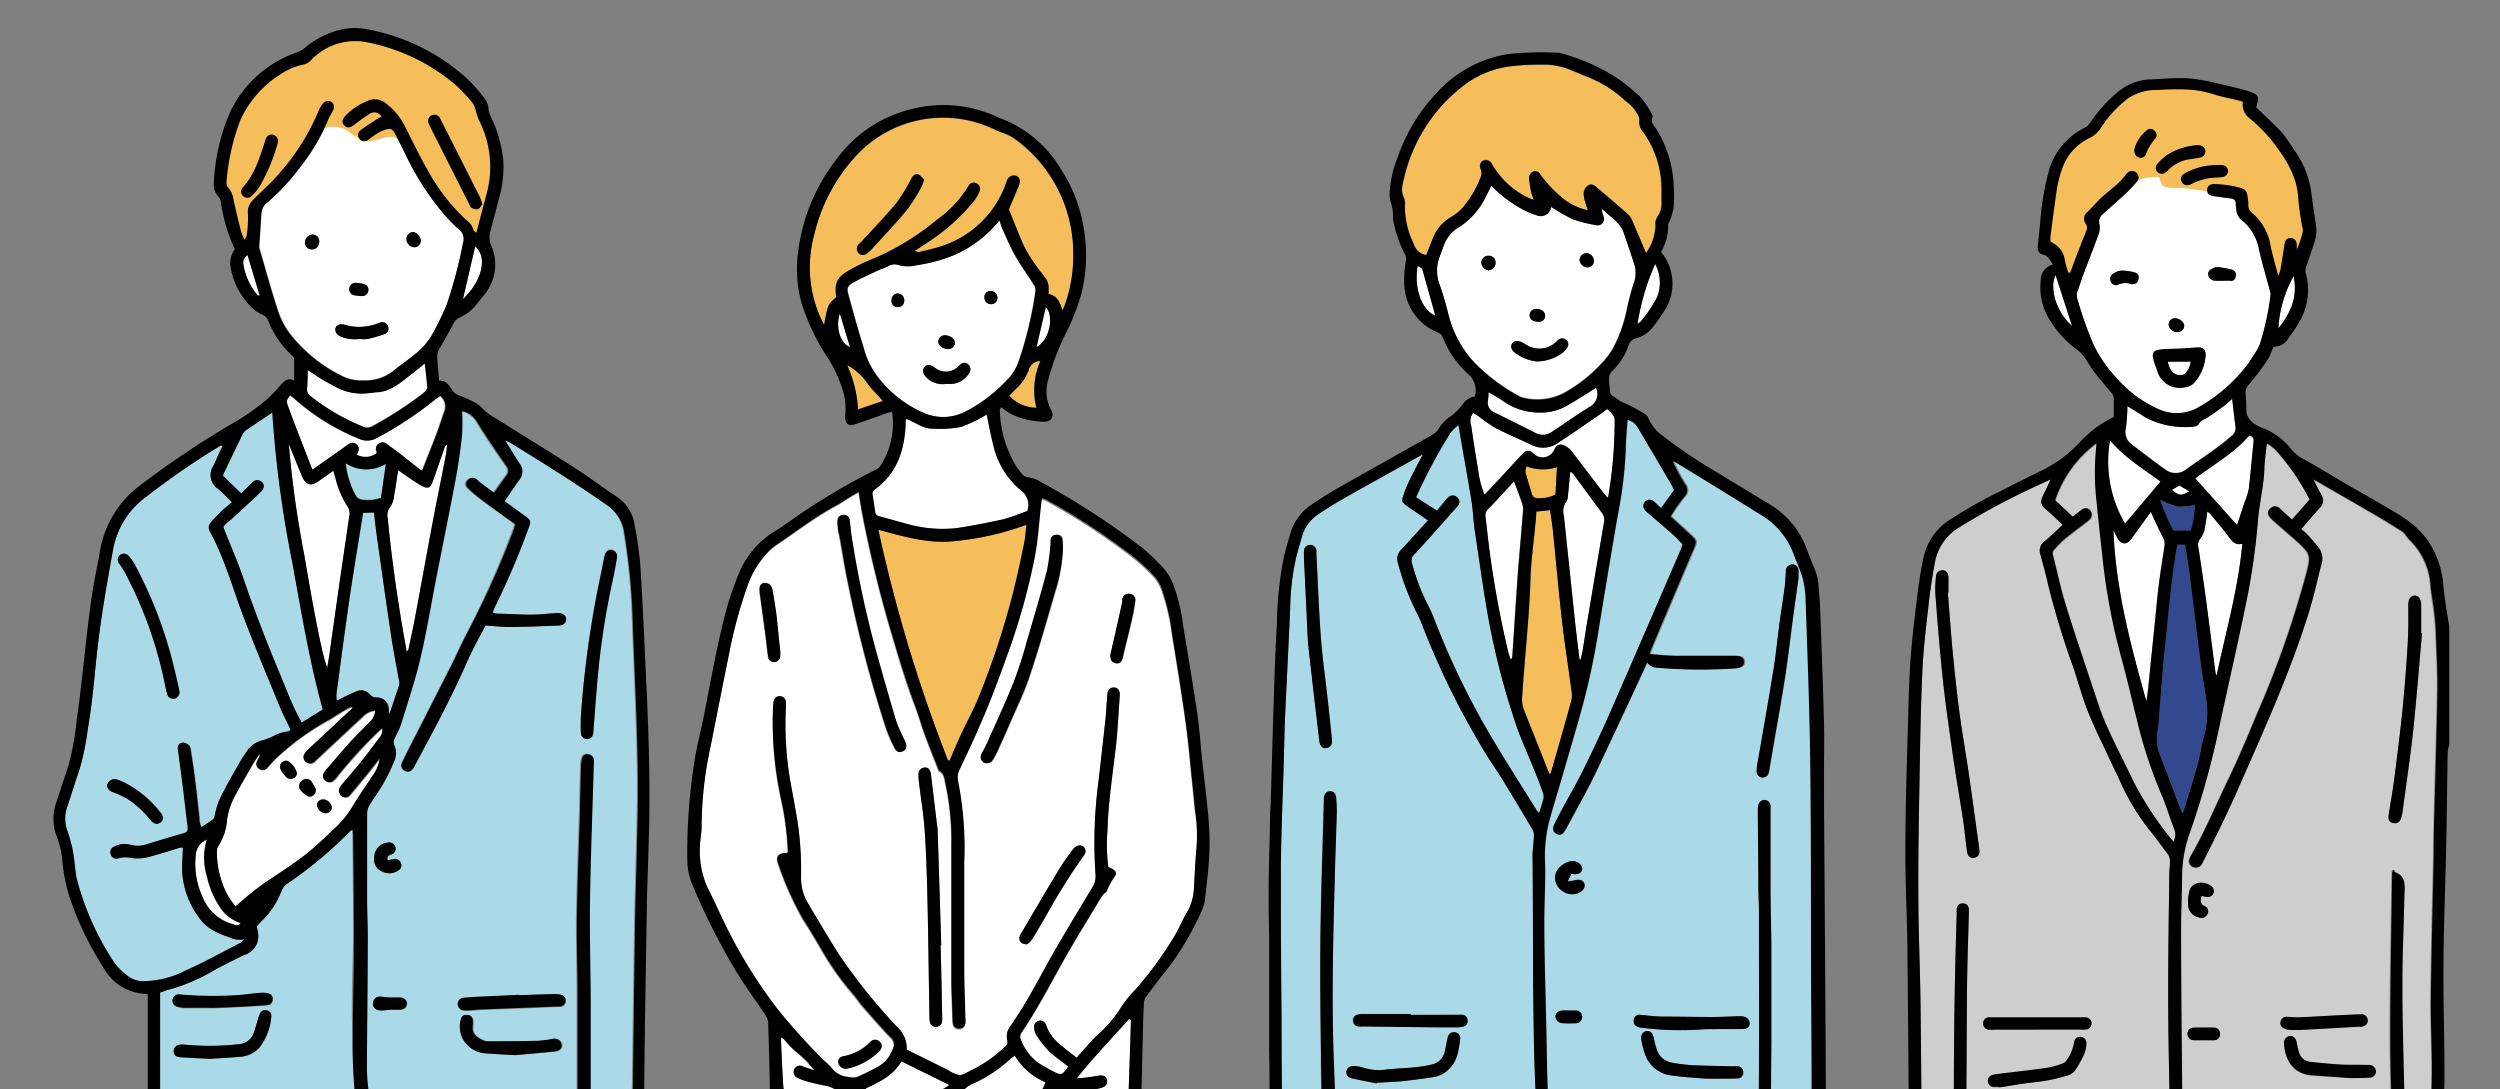
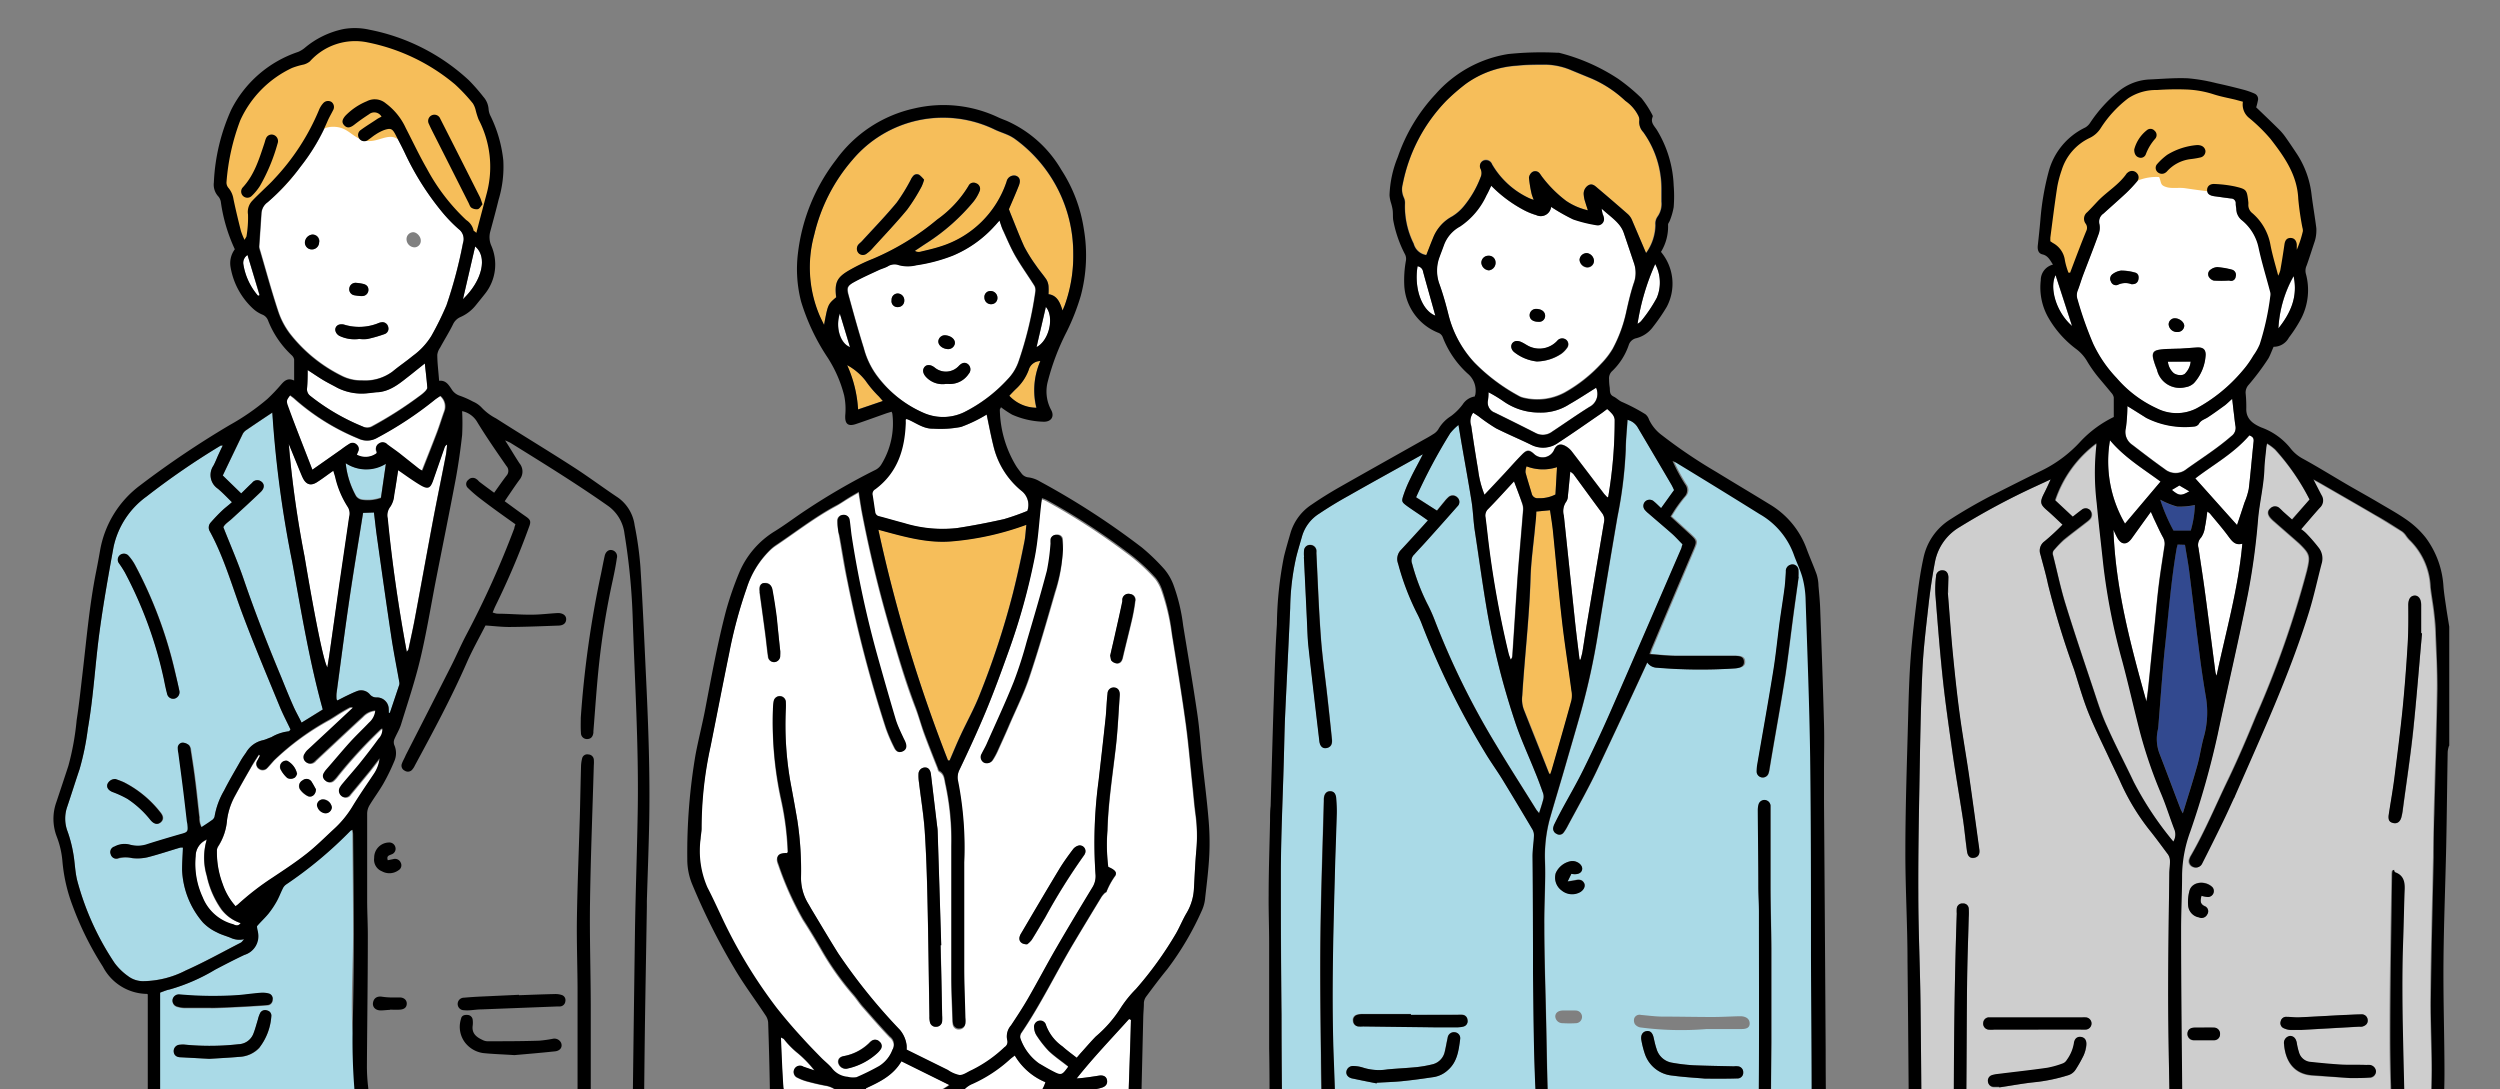
<svg xmlns="http://www.w3.org/2000/svg" width="303" height="132" viewBox="0 0 303 132">
  <rect x="0" y="0" width="303" height="132" fill="#808080" stroke="none" />
  <defs>
    <style>.a{fill:none;}.b{clip-path:url(#a);}.c{fill:#aadae7;}.d{fill:#f6be5a;}.e{fill:#fff;}.f{fill:#cecece;}.g{fill:#32498f;}.h{clip-path:url(#b);}</style>
    <clipPath id="a">
      <rect class="a" x="138.28" y="4.89" width="164.72" height="127.11" />
    </clipPath>
    <clipPath id="b">
      <rect class="a" y="0.9" width="193" height="131.1" />
    </clipPath>
  </defs>
  <title>アートボード 1</title>
  <g class="b">
    <path class="c" d="M219.65,115.88c0-8.06,0-16.12-.1-24.18-.09-6.32-.34-12.65-.55-19a11.47,11.47,0,0,0-.37-2.68c-.27-1-.74-1.91-1.08-2.88a9.28,9.28,0,0,0-4.11-4.85q-5-3.12-10.1-6.22a5.14,5.14,0,0,0-.47-.23,21.74,21.74,0,0,0,1.52,2.83,1.13,1.13,0,0,1-.09,1.52c-.32.38-.62.78-.91,1.19s-.52.81-.77,1.19l2.28,2.08c.95.89.94.89.44,2.07q-2.52,5.9-5,11.79c-.1.23-.17.47-.26.74,1.09.08,2.1.2,3.12.21q3.56,0,7.11,0c.76,0,1.16.13,1.21.66s-.26.79-1.05.87a62.63,62.63,0,0,1-9.49-.08,1.48,1.48,0,0,1-1.31-.6c-2,4.35-4,8.6-6,12.85-.5,1.08-1.06,2.15-1.62,3.21-.66,1.24-1.34,2.47-2,3.7a5.31,5.31,0,0,1-.55.89.62.62,0,0,1-.81.12.69.69,0,0,1-.42-.7,1.54,1.54,0,0,1,.16-.5c.27-.55.55-1.1.84-1.64.89-1.65,1.84-3.27,2.66-4.94,1.14-2.31,2.24-4.65,3.27-7,2.9-6.62,5.76-13.26,8.63-19.89,0-.13.08-.28.12-.42-.43-.43-.82-.87-1.25-1.26-.94-.83-1.91-1.64-2.86-2.47a2.92,2.92,0,0,1-.44-.42.75.75,0,0,1,.09-1.1.77.77,0,0,1,1,.06c.29.24.55.51.86.8.55-.76,1.05-1.47,1.57-2.18a6.78,6.78,0,0,0-.32-.66c-1.37-2.35-2.76-4.69-4.12-7a2,2,0,0,0-1.2-.86c-.08,1.26-.21,2.45-.22,3.64a52.42,52.42,0,0,1-1,8.1q-1.22,7.14-2.38,14.29a86.7,86.7,0,0,1-2,9.18c-.59,2.11-1.21,4.21-1.82,6.32-.65,2.28-1.35,4.54-2,6.82a17.29,17.29,0,0,0-.59,5c.1,2.6-.1,5.21-.08,7.82,0,4,.15,8,.23,12,.07,3.16.11,6.31.22,9.46a3.22,3.22,0,0,0-1,2.34c-.05,4.5-2.16,8.88-6.28,11s-9.67,1-14,.9a3.44,3.44,0,0,0-3.41,3.43,69.79,69.79,0,0,1,.29,11.56c-.3,2.75,0,5.84,3.84,5.23l2.43-.38c3.79.57,8,0,11.8,0l26.83-.32a3.46,3.46,0,0,0,3.42-3.42c-.06-3-1.32-8.88.44-11.44a3,3,0,0,0,.51-2.37l.46,0c0-.59,0-1.15,0-1.7.08-6.3.21-12.6.24-18.9s0-12.54,0-18.81c0-1-.06-2-.07-3,0-3.13-.05-6.27-.07-9.4a2.74,2.74,0,0,1,.09-.7.74.74,0,0,1,1.45.11c0,.26,0,.53,0,.79,0,3,0,6,0,9,0,2.52.09,5,.1,7.56,0,3.78,0,7.56,0,11.34q-.08,11-.19,21.89V149c1.72.51,3.33,0,5-.05a2.86,2.86,0,0,0,.08-.45c0-1.46,0-2.93,0-4.39,0-3.4,0-6.8,0-10.2C219.72,127.89,219.67,121.89,219.65,115.88Zm-21.57,7.51a.69.69,0,0,1,.81-.38c.81.07,1.62.18,2.44.2,2.07,0,4.15.05,6.22.05,1,0,2.1-.06,3.15-.09h.36c.66.06,1,.38,1,.88s-.37.67-1,.67h-4.21a37.8,37.8,0,0,1-8-.19,1.05,1.05,0,0,1-.71-.42A.92.92,0,0,1,198.08,123.39Zm12.49,7.34c-1.14,0-2.28,0-3.89,0-1-.09-2.51-.17-4-.37a3.89,3.89,0,0,1-3.35-2.71,11.14,11.14,0,0,1-.4-1.61c-.1-.6.17-1,.63-1.07s.73.22.86.79.2.91.35,1.35a2.35,2.35,0,0,0,1.94,1.7,21.38,21.38,0,0,0,2.52.3c1.64.07,3.27.09,4.91.13a2.27,2.27,0,0,1,.52,0,.71.71,0,0,1,.62.74A.69.69,0,0,1,210.57,130.73Zm-19.51-8.25a.77.77,0,0,1,0,1.53,13.31,13.31,0,0,1-1.67,0,.87.87,0,0,1-.89-.8c0-.44.34-.72.91-.74h.7C190.41,122.48,190.74,122.45,191.06,122.48Zm-2.51-16.66a2.51,2.51,0,0,1,1.85-1.45,1.38,1.38,0,0,1,.35,0c.62.1,1.07.57,1,1s-.51.69-1.31.54l-.44.89c.45-.07.69-.1.92-.15.57-.14.87,0,1.06.32s.06.78-.42,1.1a2,2,0,0,1-2.29-.18A1.92,1.92,0,0,1,188.55,105.82Zm28.9-31.74c-.34,2.52-.63,5-1,7.56-.51,3.29-1.11,6.57-1.67,9.86-.1.57-.19,1.15-.29,1.73a2.32,2.32,0,0,1-.15.59.74.74,0,0,1-1.4-.25,5.08,5.08,0,0,1,.08-.95c.64-3.72,1.31-7.43,1.91-11.15.33-2,.53-4.07.8-6.1.19-1.39.42-2.77.6-4.16.08-.64.11-1.28.15-1.93a.79.79,0,0,1,.52-.82.73.73,0,0,1,1,.57,6.31,6.31,0,0,1,0,.87H218C217.84,71.3,217.64,72.69,217.45,74.08Z" />
    <path class="c" d="M155.54,148.29c0-1.35,0-2.61,0-3.87,0-2.52-.09-5-.11-7.56q-.08-6.95-.11-13.89c0-5.86-.12-11.72-.08-17.58,0-4.34.23-8.68.35-13,.06-1.85.08-3.69.16-5.54.2-4.39.43-8.77.62-13.16a29.94,29.94,0,0,1,.75-6.27c.21-.82.46-1.64.69-2.45a4.82,4.82,0,0,1,2.08-2.74q1.77-1.15,3.6-2.19c2.7-1.53,5.41-3,8.12-4.54l.86-.48c-.58,1.14-1.08,2.08-1.54,3a15.21,15.21,0,0,0-.78,1.86c-.3.88-.27.92.46,1.46.55.39,1.11.76,1.67,1.14l.8.56-.71.79c-.85.93-1.69,1.86-2.55,2.78a1.57,1.57,0,0,0-.35,1.68,31.1,31.1,0,0,0,2.28,6,11.78,11.78,0,0,1,.61,1.36A98.19,98.19,0,0,0,180,91.16c.69,1.16,1.49,2.25,2.19,3.4q1.83,3,3.6,6a1.47,1.47,0,0,1,.15.75c0,.82-.17,1.63-.17,2.45,0,4.72,0,9.44.06,14.16.05,4.36.07,8.73.25,13.09.12,3,.5,6.07.73,9.11a3.08,3.08,0,0,1-.13,1.28A14.56,14.56,0,0,1,185,145.1a7.68,7.68,0,0,1-4.74,3.05,40.16,40.16,0,0,1-9.78.8c-2.29,0-4.57,0-6.86,0-.2,0-.41,0-.61,0-.74-.1-.93-.34-.95-1.09-.13-6.3-.17-12.6-.42-18.89-.31-7.54-.1-15.07.1-22.6.06-2.57.17-5.15.24-7.73,0-.61,0-1.23-.06-1.84s-.31-.9-.74-.91-.74.35-.76,1v.18c-.14,5.42-.34,10.84-.41,16.26-.06,4.83,0,9.67.06,14.5,0,4.07.15,8.15.25,12.22,0,2.37.12,4.74.18,7.12,0,.4,0,.81,0,1.28A19.08,19.08,0,0,1,155.54,148.29Zm2.51-80.81h0c.12,2.61.25,5.21.37,7.81.05,1,.07,2.06.18,3.07.42,3.81.87,7.62,1.32,11.43.07.63.36.91.87.85s.71-.39.66-1c-.18-1.78-.37-3.55-.57-5.33-.26-2.38-.61-4.76-.78-7.15-.25-3.38-.37-6.78-.54-10.17a2,2,0,0,0,0-.35.77.77,0,0,0-.76-.62.72.72,0,0,0-.73.64A4.15,4.15,0,0,0,158.05,67.48Zm8.8,63.83,0-.08c1-.07,2.1-.09,3.15-.2,1.28-.13,2.55-.31,3.82-.5a3.32,3.32,0,0,0,1.69-.87c1.12-1,1.27-2.39,1.45-3.75a.72.72,0,0,0-.66-.8.76.76,0,0,0-.86.68c-.13.57-.22,1.15-.36,1.72a2,2,0,0,1-1.54,1.5,14,14,0,0,1-1.81.32c-1.19.12-2.39.17-3.58.28a6.41,6.41,0,0,1-2.95-.21,4.08,4.08,0,0,0-1.2-.2.8.8,0,0,0-.84.73c0,.4.29.71.77.79l1.2.25ZM171,123v-.12h-5.88a2.3,2.3,0,0,0-.69.09.66.66,0,0,0-.48.75.69.69,0,0,0,.59.66,4.16,4.16,0,0,0,.61,0l8.78.11h2.64a3.31,3.31,0,0,0,.77-.09.67.67,0,0,0,.52-.81.66.66,0,0,0-.63-.62,4.68,4.68,0,0,0-.53,0Z" />
    <path class="d" d="M199.49,30.64c-.59-1.39-1.13-2.68-1.7-4a2,2,0,0,0-.5-.7q-1.81-1.59-3.66-3.15c-.31-.27-.63-.59-1.09-.36a1.2,1.2,0,0,0-.59,1.19,3.54,3.54,0,0,0,.21.94c.07.27.17.53.29.92a7.75,7.75,0,0,1-2.63-1.14,14.86,14.86,0,0,1-2.91-2.91c-.11-.14-.2-.3-.31-.43a.67.67,0,0,0-.88-.16,1,1,0,0,0-.41.68,14.87,14.87,0,0,0,.33,2,7.06,7.06,0,0,0,.25.69,3.91,3.91,0,0,1-.6-.22,10.16,10.16,0,0,1-4.44-4.12.79.79,0,0,0-1.08-.45.73.73,0,0,0-.31,1,1.22,1.22,0,0,1,0,1A12.49,12.49,0,0,1,177.38,25a5.67,5.67,0,0,1-1.39,1.2,5,5,0,0,0-2.26,2.58c-.29.7-.56,1.41-.83,2.1a1.86,1.86,0,0,1-1.53-1.37,10.12,10.12,0,0,1-1.06-4.83,1.54,1.54,0,0,0-.14-.77,2.39,2.39,0,0,1-.13-1.62,20,20,0,0,1,5.3-10.14,24.54,24.54,0,0,1,2.31-2A11.84,11.84,0,0,1,183.84,8c1.16-.13,2.34-.11,3.51-.13a8.39,8.39,0,0,1,3.15.7l2.43,1A14.17,14.17,0,0,1,197,12.23,4.76,4.76,0,0,1,198.54,14a1.17,1.17,0,0,1,.15.58,1.75,1.75,0,0,0,.47,1.45,11.82,11.82,0,0,1,2.16,6.84c0,.53,0,1.05,0,1.58a2.66,2.66,0,0,1-.48,1.82,1.48,1.48,0,0,0-.25,1A6,6,0,0,1,199.49,30.64Z" />
    <path class="e" d="M180.71,22.48a16,16,0,0,0,4,3,8,8,0,0,0,1.46.59,1.26,1.26,0,0,0,1.8-1,21.56,21.56,0,0,0,2.67,1.45,16.49,16.49,0,0,0,2.87.71.76.76,0,0,0,.84-1c0-.14-.1-.27-.14-.41s-.05-.27-.12-.61c1.08,1,2.25,1.63,2.69,2.94s.84,2.49,1.26,3.73a3.62,3.62,0,0,1-.06,2.45c-.39,1.19-.67,2.43-.94,3.65a16.83,16.83,0,0,1-1.6,4.26,9.62,9.62,0,0,1-1.39,1.8,17.88,17.88,0,0,1-4.46,3.51,7,7,0,0,1-5,.6,2,2,0,0,1-.56-.23,22.53,22.53,0,0,1-5.32-4,13.25,13.25,0,0,1-3.17-5.79c-.31-1.25-.66-2.49-1.09-3.7a4.71,4.71,0,0,1,0-3.33c.17-.47.35-.93.52-1.4a4.2,4.2,0,0,1,1.92-2.29,9.13,9.13,0,0,0,3.2-3.78C180.32,23.33,180.48,23,180.71,22.48Zm5.55,21.33a5.51,5.51,0,0,0,3-.92,2.89,2.89,0,0,0,.67-.68.72.72,0,0,0-.06-1,.78.78,0,0,0-1,0c-.06.05-.11.13-.18.19a2.93,2.93,0,0,1-3.16.66c-.38-.14-.71-.41-1.08-.57a1.19,1.19,0,0,0-.73-.13c-.6.16-.71.85-.2,1.31A5.36,5.36,0,0,0,186.26,43.81Zm-5-12a.81.81,0,0,0-.85-.8.85.85,0,0,0-.87.88,1,1,0,0,0,.91.89A.92.92,0,0,0,181.26,31.76Zm11.06-1.09a.87.87,0,0,0-.88.8,1,1,0,0,0,.89.92.8.8,0,0,0,.86-.79A1,1,0,0,0,192.32,30.67ZM186.46,39a.72.72,0,0,0,.81-.71c0-.52-.46-.88-1.11-.85a.77.77,0,0,0-.77.78C185.4,38.67,185.8,39,186.46,39Z" />
    <path class="c" d="M174.12,61.89l-2.5-1.66a66.23,66.23,0,0,1,4.14-7.77,6.63,6.63,0,0,1,1-1c.17,1,.31,1.88.46,2.73.38,2.19.78,4.37,1.13,6.57.18,1.16.21,2.34.38,3.49.48,3.31.95,6.61,1.52,9.9a92.15,92.15,0,0,0,3.33,13.18c.69,2.08,1.63,4.08,2.43,6.12.35.87.67,1.75,1,2.63a1.32,1.32,0,0,1,.05.68c-.14.57-.33,1.12-.53,1.76-.15-.2-.27-.32-.36-.46-1.62-2.61-3.29-5.2-4.86-7.83a94.67,94.67,0,0,1-7.44-15.12,19.29,19.29,0,0,0-.94-2.07,25.55,25.55,0,0,1-1.79-4.76,1,1,0,0,1,.26-1.12c.48-.5.95-1,1.42-1.55q1.91-2.13,3.8-4.27a.72.72,0,0,0,0-1.09.77.77,0,0,0-1.11,0,3.87,3.87,0,0,0-.47.52C174.72,61.15,174.45,61.49,174.12,61.89Z" />
    <path class="d" d="M186.2,62l1.69-.16c.12.83.26,1.66.35,2.5.37,3.66.69,7.34,1.11,11,.32,2.79.77,5.57,1.13,8.35a3,3,0,0,1,0,1.2c-.77,2.8-1.57,5.58-2.37,8.36a6.2,6.2,0,0,1-.21.6.84.84,0,0,1-.14-.15c-1-2.59-2-5.17-3.07-7.75a3.63,3.63,0,0,1-.17-1.64c.29-4.73.86-9.45,1-14.19.06-2.11.37-4.2.56-6.3C186.11,63.22,186.15,62.64,186.2,62Z" />
    <path class="e" d="M194.81,60.28c-.13-.14-.26-.28-.38-.43-1.31-1.72-2.62-3.45-3.94-5.17a2.52,2.52,0,0,0-.72-.62c-.67-.39-1.15-.2-1.45.53a1.52,1.52,0,0,1-2.32.48c-.63-.62-.92-.65-1.53,0-.76.77-1.47,1.59-2.21,2.38s-1.52,1.62-2.34,2.49a12.09,12.09,0,0,1-.78-3.06c-.3-1.76-.57-3.52-.83-5.29a1.7,1.7,0,0,1,.24-1.59l.61.4a22.42,22.42,0,0,0,2.16,1.49c1.39.74,2.85,1.35,4.26,2a3.16,3.16,0,0,0,3.32-.28c1.72-1.12,3.39-2.3,5.08-3.46.28-.19.55-.41.81-.6a5.82,5.82,0,0,1,.61.6,1.29,1.29,0,0,1,.3.68,55.22,55.22,0,0,1-.78,9.35S194.88,60.22,194.81,60.28Z" />
    <path class="e" d="M191.44,79.93c-.18-1.48-.37-3-.53-4.43q-.69-6.5-1.37-13a2,2,0,0,1,.31-1.73,1.31,1.31,0,0,0,.18-.67c.1-1,.19-1.91.29-2.94a2.52,2.52,0,0,1,.38.3c1.16,1.58,2.31,3.17,3.48,4.74a1.3,1.3,0,0,1,.23,1.07q-1,5.92-2,11.86c-.22,1.29-.41,2.6-.62,3.89-.06.32-.15.62-.23.93Z" />
    <path class="e" d="M183.5,58.34c.39,1,.73,1.91,1,2.79a2,2,0,0,1,.07.78c-.14,1.75-.29,3.5-.44,5.25-.1,1.2-.2,2.39-.28,3.59-.2,2.92-.38,5.84-.58,8.76a.64.64,0,0,1-.21.44c-.08-.25-.19-.49-.25-.74a121.53,121.53,0,0,1-2.34-12.69c-.17-1.27-.29-2.56-.46-3.83a1.08,1.08,0,0,1,.33-1C181.42,60.62,182.41,59.51,183.5,58.34Z" />
    <path class="e" d="M193.44,47a.41.41,0,0,1,.06.11,1.78,1.78,0,0,1-.88,2.19c-1.54,1-3,2-4.52,3a1.86,1.86,0,0,1-2,.15c-1.63-.83-3.28-1.65-4.93-2.46a1.31,1.31,0,0,1-.83-1.54,6.36,6.36,0,0,0,.06-.94,17.58,17.58,0,0,1,1.86,1.13A7.5,7.5,0,0,0,186.54,50a6.33,6.33,0,0,0,3.66-1C191.29,48.38,192.33,47.69,193.44,47Z" />
    <path class="d" d="M188.71,56.62c-.07,1.19-.13,2.26-.19,3.31a4.11,4.11,0,0,1-2.08.45.71.71,0,0,1-.79-.54c-.25-.86-.53-1.72-.76-2.59a1.94,1.94,0,0,1,.13-.73A5.55,5.55,0,0,0,188.71,56.62Z" />
    <path class="e" d="M200.61,32a4.75,4.75,0,0,1,.19,4.1,17.21,17.21,0,0,1-1.9,2.82,1.73,1.73,0,0,1-.43.33A28.2,28.2,0,0,1,200.61,32Z" />
    <path class="e" d="M171.81,32.27a.78.78,0,0,1,.67.66c.49,1.77,1,3.53,1.48,5.31C172.34,37.64,171.36,35,171.81,32.27Z" />
    <path d="M201.31,30.53a6,6,0,0,1,.7,6.66,22.81,22.81,0,0,1-1.69,2.46,3.59,3.59,0,0,1-2,1.34,1.23,1.23,0,0,0-.92.84,7.85,7.85,0,0,1-2,3.14,1.19,1.19,0,0,0-.38,1,6.51,6.51,0,0,0,.06.88c.09.42-.09.93.48,1.21.38.18.65.51,1.08.68a21.86,21.86,0,0,1,2.79,1.47,1.4,1.4,0,0,1,.43.64,5,5,0,0,0,1.54,1.88A61.41,61.41,0,0,0,208,57.19c2.2,1.35,4.41,2.66,6.59,4a10.41,10.41,0,0,1,4.34,5.24c.39,1.07.86,2.11,1.25,3.19A5.05,5.05,0,0,1,220.4,71c.09,1,.18,1.93.21,2.89.17,4.63.34,9.26.46,13.89.05,1.87,0,3.75,0,5.62,0,1.29,0,2.58,0,3.87q.11,15,.2,30c0,5,.08,9.91.09,14.86,0,1.61-.1,3.22-.14,4.83,0,.7,0,1.4,0,2.1s-.13,1.28-.87,1.48a1,1,0,0,0-.07.2c.05,1.09-.27,2.15-.29,3.22a47.87,47.87,0,0,0,.23,5.35,30.47,30.47,0,0,1-.17,6,1.44,1.44,0,0,1-.15.51.73.73,0,0,1-1.39-.25,2.13,2.13,0,0,1,0-.44,30,30,0,0,0,0-7.45c-.14-1.25-.13-2.51-.2-3.82h-6.6v.8c-.05,3-.11,6-.16,9,0,.47,0,.94,0,1.41a5.46,5.46,0,0,1,0,.7.73.73,0,0,1-.79.66.7.7,0,0,1-.68-.68c0-.59-.06-1.17-.06-1.76l.21-11.86c0-.12,0-.23-.05-.42h-2.63a47.13,47.13,0,0,1-8.39-.46,25.16,25.16,0,0,1-5.69-1.69,10.31,10.31,0,0,1-5.33-5.23c-.11-.23-.22-.47-.34-.71,0,0,0,0-.06,0-.56.93-1.09,1.87-1.69,2.78a8.32,8.32,0,0,1-5,3.24,38.4,38.4,0,0,1-10.64.93c-2,0-4,0-6,0-.32,0-.64,0-1,.07,0,.28,0,.5,0,.73l.36,14.75a3.65,3.65,0,0,1-.07.88.73.73,0,0,1-1.45-.09,7,7,0,0,1,0-.79c-.06-3.55-.11-7.09-.18-10.64,0-.7-.09-1.4-.13-2.1l-4.55-.55c0,.17-.06.28-.07.4,0,2.16-.08,4.33-.16,6.5a22.49,22.49,0,0,0,.61,4.69c.12.66.26,1.32.32,2a.74.74,0,0,1-1.46.19c-.41-2.48-1.14-4.91-1-7.47.1-2,.1-3.92.14-5.89,0-.23,0-.46,0-.67-.79-.64-.79-.64-.92-2.71-.66-.25-.74-.81-.75-1.47-.06-4.57-.16-9.14-.23-13.7,0-2.55,0-5.1-.05-7.65q0-6.37,0-12.75c0-1.93-.08-3.87-.06-5.8,0-3,.11-6,.17-9.06,0-.58,0-1.17.07-1.75.13-4.48.25-9,.4-13.45.09-2.87.18-5.74.36-8.6a44.32,44.32,0,0,1,.86-8.2c.25-1,.52-1.92.8-2.88a6.23,6.23,0,0,1,2.53-3.39c1.08-.74,2.2-1.44,3.34-2.09,3.41-1.94,6.83-3.85,10.25-5.78.38-.21.77-.42,1.13-.66a1.84,1.84,0,0,0,.63-.57,4.55,4.55,0,0,1,1.56-1.64A6.81,6.81,0,0,0,177.29,49a2.13,2.13,0,0,1,1.46-.95c0-.12.05-.18.06-.23a2.68,2.68,0,0,0-.94-2.55,11.61,11.61,0,0,1-3-4.38.94.94,0,0,0-.58-.57,6.54,6.54,0,0,1-4.09-5.69,13.15,13.15,0,0,1,.2-3.05,1.21,1.21,0,0,0-.1-.73,14.6,14.6,0,0,1-1.45-4.21c-.05-.44,0-.88-.08-1.31a6.31,6.31,0,0,0-.21-.83,4.12,4.12,0,0,1-.15-.84,13.29,13.29,0,0,1,1-4.62A21.17,21.17,0,0,1,174,11.4a14.81,14.81,0,0,1,8.79-4.85,38.51,38.51,0,0,1,5.88-.16l.26,0a23.36,23.36,0,0,1,7.19,3.16,22.92,22.92,0,0,1,2.83,2.35A12.18,12.18,0,0,1,200.3,14a.3.3,0,0,1,0,.17c-.3.71.25,1.13.55,1.64a13.91,13.91,0,0,1,2,6.67,16.5,16.5,0,0,1,0,2.63,8.26,8.26,0,0,1-.48,1.66c-.06.16-.21.32-.2.47A5.89,5.89,0,0,1,201.31,30.53Zm-1.67,49.76c-2,4.35-4,8.6-6,12.85-.5,1.08-1.06,2.15-1.62,3.21-.66,1.24-1.34,2.47-2,3.7a5.31,5.31,0,0,1-.55.89.62.62,0,0,1-.81.12.69.69,0,0,1-.42-.7,1.54,1.54,0,0,1,.16-.5c.27-.55.55-1.1.84-1.64.89-1.65,1.84-3.27,2.66-4.94,1.14-2.31,2.24-4.65,3.27-7,2.9-6.62,5.76-13.26,8.63-19.89,0-.13.08-.28.12-.42-.43-.43-.82-.87-1.25-1.26-.94-.83-1.91-1.64-2.86-2.47a2.92,2.92,0,0,1-.44-.42.75.75,0,0,1,.09-1.1.77.77,0,0,1,1,.06c.29.24.55.51.86.8.55-.76,1.05-1.47,1.57-2.18a6.78,6.78,0,0,0-.32-.66c-1.37-2.35-2.76-4.69-4.12-7a2,2,0,0,0-1.2-.86c-.08,1.26-.21,2.45-.22,3.64a52.42,52.42,0,0,1-1,8.1q-1.22,7.14-2.38,14.29a86.7,86.7,0,0,1-2,9.18c-.59,2.11-1.21,4.21-1.82,6.32-.65,2.28-1.35,4.54-2,6.82a17.29,17.29,0,0,0-.59,5c.1,2.6-.1,5.21-.08,7.82,0,4,.15,8,.23,12,.07,3.23.11,6.45.23,9.67.06,1.64.25,3.27.39,4.9a14.63,14.63,0,0,0,1.35,5,8.8,8.8,0,0,0,3.82,4.22,22.72,22.72,0,0,0,9.74,2.32c2.36.1,4.74,0,7.11,0,.93,0,1.86-.09,2.91-.15,0-.59,0-1.15,0-1.7.08-6.3.21-12.6.24-18.9s0-12.54,0-18.81c0-1-.06-2-.07-3,0-3.13-.05-6.27-.07-9.4a2.74,2.74,0,0,1,.09-.7.74.74,0,0,1,1.45.11c0,.26,0,.53,0,.79,0,3,0,6,0,9,0,2.52.09,5,.1,7.56,0,3.78,0,7.56,0,11.34q-.08,11-.19,21.89V149c1.72.51,3.33,0,5-.05a2.86,2.86,0,0,0,.08-.45c0-1.46,0-2.93,0-4.39,0-3.4,0-6.8,0-10.2,0-6-.06-12-.08-18,0-8.06,0-16.12-.1-24.18-.09-6.32-.34-12.65-.55-19a11.47,11.47,0,0,0-.37-2.68c-.27-1-.74-1.91-1.08-2.88a9.28,9.28,0,0,0-4.11-4.85q-5-3.12-10.1-6.22a5.14,5.14,0,0,0-.47-.23,21.74,21.74,0,0,0,1.52,2.83,1.13,1.13,0,0,1-.09,1.52c-.32.38-.62.78-.91,1.19s-.52.81-.77,1.19l2.28,2.08c.95.89.94.89.44,2.07q-2.52,5.9-5,11.79c-.1.23-.17.47-.27.74,1.1.08,2.11.2,3.13.21q3.56,0,7.11,0c.76,0,1.16.12,1.21.65s-.26.79-1.05.87a62.63,62.63,0,0,1-9.49-.08A1.48,1.48,0,0,1,199.64,80.29Zm-44.1,68a19.08,19.08,0,0,0,5,.17c0-.47,0-.88,0-1.28-.06-2.38-.13-4.75-.18-7.12-.1-4.07-.21-8.15-.25-12.22-.06-4.83-.12-9.67-.06-14.5.07-5.42.27-10.84.41-16.26V96.9c0-.63.29-1,.76-1s.7.31.74.91.08,1.23.06,1.84c-.07,2.58-.18,5.16-.24,7.73-.2,7.53-.41,15.06-.1,22.6.25,6.29.29,12.59.42,18.89,0,.75.21,1,.95,1.09.2,0,.41,0,.61,0,2.29,0,4.57,0,6.86,0a40.16,40.16,0,0,0,9.78-.8A7.68,7.68,0,0,0,185,145.1a14.56,14.56,0,0,0,1.65-3.67,3.08,3.08,0,0,0,.13-1.28c-.23-3-.61-6.07-.73-9.11-.18-4.36-.2-8.73-.25-13.09,0-4.72,0-9.44-.06-14.16,0-.82.13-1.63.17-2.45a1.47,1.47,0,0,0-.15-.75q-1.77-3-3.6-6c-.7-1.15-1.5-2.24-2.19-3.4a98.19,98.19,0,0,1-7.63-15.5,11.78,11.78,0,0,0-.61-1.36,31.1,31.1,0,0,1-2.28-6,1.57,1.57,0,0,1,.35-1.68c.86-.92,1.7-1.85,2.55-2.78l.71-.79-.8-.56c-.56-.38-1.12-.75-1.67-1.14-.73-.54-.76-.58-.46-1.46a15.21,15.21,0,0,1,.78-1.86c.46-1,1-1.9,1.54-3l-.86.48c-2.71,1.51-5.42,3-8.12,4.54q-1.83,1-3.6,2.19A4.82,4.82,0,0,0,157.81,65c-.23.81-.48,1.63-.69,2.45a29.94,29.94,0,0,0-.75,6.27c-.19,4.39-.42,8.77-.62,13.16-.08,1.85-.1,3.69-.16,5.54-.12,4.33-.32,8.67-.35,13,0,5.86,0,11.72.08,17.58q0,6.94.11,13.89c0,2.52.08,5,.11,7.56C155.55,145.68,155.54,146.94,155.54,148.29Zm44-117.65a6,6,0,0,0,1.12-3.38,1.48,1.48,0,0,1,.25-1,2.66,2.66,0,0,0,.48-1.82c0-.53,0-1.05,0-1.58A11.82,11.82,0,0,0,199.16,16a1.75,1.75,0,0,1-.47-1.45,1.17,1.17,0,0,0-.15-.58A4.76,4.76,0,0,0,197,12.23a14.17,14.17,0,0,0-4.08-2.71l-2.43-1a8.39,8.39,0,0,0-3.15-.7c-1.17,0-2.35,0-3.51.13a11.84,11.84,0,0,0-6.19,2.23,24.54,24.54,0,0,0-2.31,2A20,20,0,0,0,170,22.33a2.39,2.39,0,0,0,.13,1.62,1.54,1.54,0,0,1,.14.77,10.12,10.12,0,0,0,1.06,4.83,1.86,1.86,0,0,0,1.53,1.37c.27-.69.54-1.4.83-2.1A5,5,0,0,1,176,26.24a5.67,5.67,0,0,0,1.39-1.2,12.49,12.49,0,0,0,2.06-3.55,1.22,1.22,0,0,0,0-1,.73.73,0,0,1,.31-1,.79.79,0,0,1,1.08.45A10.16,10.16,0,0,0,185.29,24a3.91,3.91,0,0,0,.6.22,7.06,7.06,0,0,1-.25-.69,14.87,14.87,0,0,1-.33-2,1,1,0,0,1,.41-.68.67.67,0,0,1,.88.16c.11.13.2.29.31.43a14.86,14.86,0,0,0,2.91,2.91,7.75,7.75,0,0,0,2.63,1.14c-.12-.39-.22-.65-.29-.92a3.54,3.54,0,0,1-.21-.94,1.2,1.2,0,0,1,.59-1.19c.46-.23.78.09,1.09.36q1.85,1.56,3.66,3.15a2,2,0,0,1,.5.7C198.36,28,198.9,29.25,199.49,30.64Zm-18.78-8.16c-.23.48-.39.85-.59,1.2a9.13,9.13,0,0,1-3.2,3.78A4.2,4.2,0,0,0,175,29.75c-.17.47-.35.93-.52,1.4a4.71,4.71,0,0,0,0,3.33c.43,1.21.78,2.45,1.09,3.7A13.25,13.25,0,0,0,178.73,44a22.53,22.53,0,0,0,5.32,4,2,2,0,0,0,.56.23,7,7,0,0,0,5-.6,17.88,17.88,0,0,0,4.46-3.51,9.62,9.62,0,0,0,1.39-1.8,16.83,16.83,0,0,0,1.6-4.26c.27-1.22.55-2.46.94-3.65a3.62,3.62,0,0,0,.06-2.45c-.42-1.24-.83-2.49-1.26-3.73s-1.61-1.93-2.69-2.94c.07.34.09.48.12.61s.11.27.14.41a.76.76,0,0,1-.84,1,16.49,16.49,0,0,1-2.87-.71A21.56,21.56,0,0,1,188,25.07a1.26,1.26,0,0,1-1.8,1,8,8,0,0,1-1.46-.59A16,16,0,0,1,180.71,22.48Zm-6.59,39.41c.33-.4.6-.74.88-1.07a3.87,3.87,0,0,1,.47-.52.77.77,0,0,1,1.11,0,.72.72,0,0,1,0,1.09q-1.89,2.15-3.8,4.27c-.47.52-.94,1-1.42,1.55a1,1,0,0,0-.26,1.12,25.55,25.55,0,0,0,1.79,4.76,19.29,19.29,0,0,1,.94,2.07,94.67,94.67,0,0,0,7.44,15.12c1.57,2.63,3.24,5.22,4.86,7.83.09.14.21.26.36.46.2-.64.39-1.19.53-1.76a1.32,1.32,0,0,0-.05-.68c-.31-.88-.63-1.76-1-2.63-.8-2-1.74-4-2.43-6.12a92.15,92.15,0,0,1-3.33-13.18c-.57-3.29-1-6.59-1.52-9.9-.17-1.15-.2-2.33-.38-3.49-.35-2.2-.75-4.38-1.13-6.57-.15-.85-.29-1.71-.46-2.73a6.63,6.63,0,0,0-1,1,66.23,66.23,0,0,0-4.14,7.77ZM186.2,62c0,.66-.09,1.24-.15,1.82-.19,2.1-.5,4.19-.56,6.3-.14,4.74-.71,9.46-1,14.19a3.63,3.63,0,0,0,.17,1.64c1,2.58,2.05,5.16,3.07,7.75a.84.84,0,0,0,.14.15,6.2,6.2,0,0,0,.21-.6c.8-2.78,1.6-5.56,2.37-8.36a3,3,0,0,0,0-1.2c-.36-2.78-.81-5.56-1.13-8.35-.42-3.66-.74-7.34-1.11-11-.09-.84-.23-1.67-.35-2.5Zm8.61-1.7c.07-.06.1-.07.11-.09a55.22,55.22,0,0,0,.78-9.35,1.29,1.29,0,0,0-.3-.68,5.82,5.82,0,0,0-.61-.6c-.26.19-.53.41-.81.6-1.69,1.16-3.36,2.34-5.08,3.46a3.16,3.16,0,0,1-3.32.28c-1.41-.7-2.87-1.31-4.26-2a22.42,22.42,0,0,1-2.16-1.49l-.61-.4a1.7,1.7,0,0,0-.24,1.59c.26,1.77.53,3.53.83,5.29a12.09,12.09,0,0,0,.78,3.06c.82-.87,1.59-1.68,2.34-2.49s1.45-1.61,2.21-2.38c.61-.61.9-.58,1.53,0a1.52,1.52,0,0,0,2.32-.48c.3-.73.78-.92,1.45-.53a2.52,2.52,0,0,1,.72.62c1.32,1.72,2.63,3.45,3.94,5.17C194.55,60,194.68,60.14,194.81,60.28Zm-3.37,19.65h.12c.08-.31.17-.61.23-.93.21-1.29.4-2.6.62-3.89q1-5.94,2-11.86a1.3,1.3,0,0,0-.23-1.07c-1.17-1.57-2.32-3.16-3.48-4.74a2.52,2.52,0,0,0-.38-.3c-.1,1-.19,2-.29,2.94a1.31,1.31,0,0,1-.18.67,2,2,0,0,0-.31,1.73q.69,6.51,1.37,13C191.07,77,191.26,78.45,191.44,79.93ZM183.5,58.34c-1.09,1.17-2.08,2.28-3.12,3.34a1.08,1.08,0,0,0-.33,1c.17,1.27.29,2.56.46,3.83a121.53,121.53,0,0,0,2.34,12.69c.06.25.17.49.25.74a.64.64,0,0,0,.21-.44c.2-2.92.38-5.84.58-8.76.08-1.2.18-2.39.28-3.59.15-1.75.3-3.5.44-5.25a2,2,0,0,0-.07-.78C184.23,60.25,183.89,59.38,183.5,58.34ZM193.44,47c-1.11.69-2.15,1.38-3.24,2a6.33,6.33,0,0,1-3.66,1,7.5,7.5,0,0,1-4.27-1.32,17.58,17.58,0,0,0-1.86-1.13,6.36,6.36,0,0,1-.06.94,1.31,1.31,0,0,0,.83,1.54c1.65.81,3.3,1.63,4.93,2.46a1.86,1.86,0,0,0,2-.15c1.51-1,3-2.07,4.52-3a1.78,1.78,0,0,0,.88-2.19A.41.41,0,0,0,193.44,47Zm-4.73,9.62a5.55,5.55,0,0,1-3.69-.1,1.94,1.94,0,0,0-.13.73c.23.87.51,1.73.76,2.59a.71.71,0,0,0,.79.54,4.11,4.11,0,0,0,2.08-.45C188.58,58.88,188.64,57.81,188.71,56.62Zm25.8,94c-.62.86-.62.86-1.74.83h-.94c0,.61,0,.67.56.69,1.64.08,3.27.13,4.91.14a6.83,6.83,0,0,0,1.34-.23v-1.43ZM200.61,32a28.2,28.2,0,0,0-2.14,7.25,1.73,1.73,0,0,0,.43-.33,17.21,17.21,0,0,0,1.9-2.82A4.75,4.75,0,0,0,200.61,32Zm-38.8,118.44a2.87,2.87,0,0,0-1.7-.39c-1,0-2,0-3.07,0h-.6v.92a30.83,30.83,0,0,0,5.37.71Zm10-118.18c-.45,2.69.53,5.37,2.15,6-.49-1.78-1-3.54-1.48-5.31A.78.78,0,0,0,171.81,32.27Z" />
    <path d="M218,69.91c-.2,1.39-.4,2.78-.59,4.17-.34,2.52-.63,5-1,7.56-.51,3.29-1.11,6.57-1.67,9.86-.1.57-.19,1.15-.29,1.73a2.32,2.32,0,0,1-.15.59.74.74,0,0,1-1.4-.25,5.08,5.08,0,0,1,.08-.95c.64-3.72,1.31-7.43,1.91-11.15.33-2,.53-4.07.8-6.1.19-1.39.42-2.77.6-4.16.08-.64.11-1.28.15-1.93a.79.79,0,0,1,.52-.82.73.73,0,0,1,1,.57,6.31,6.31,0,0,1,0,.87Z" />
    <path d="M206.68,130.73c-1-.09-2.51-.17-4-.37a3.89,3.89,0,0,1-3.35-2.71,11.14,11.14,0,0,1-.4-1.61c-.1-.6.17-1,.63-1.07s.73.22.86.79.2.91.35,1.35a2.35,2.35,0,0,0,1.94,1.7,21.38,21.38,0,0,0,2.52.3c1.64.07,3.27.09,4.91.13a2.27,2.27,0,0,1,.52,0,.71.71,0,0,1,.62.74.69.69,0,0,1-.72.72C209.43,130.75,208.29,130.73,206.68,130.73Z" />
-     <path d="M206.78,124.73a37.8,37.8,0,0,1-8-.19,1.05,1.05,0,0,1-.71-.42.92.92,0,0,1,0-.73.69.69,0,0,1,.81-.38c.81.07,1.62.18,2.44.2,2.07,0,4.15.05,6.22.05,1,0,2.1-.06,3.15-.09h.36c.67.06,1,.38,1,.88s-.37.67-1,.67Z" />
    <path d="M190,106.84c.45-.07.69-.1.92-.15.57-.14.87,0,1.06.32s.06.78-.42,1.1a2,2,0,0,1-2.29-.18,1.92,1.92,0,0,1-.71-2.11,2.51,2.51,0,0,1,1.85-1.45,1.38,1.38,0,0,1,.35,0c.62.1,1.07.57,1,1s-.51.69-1.31.54Z" />
-     <path d="M190.09,122.48c.32,0,.65,0,1,0a.77.77,0,0,1,0,1.53,13.31,13.31,0,0,1-1.67,0,.87.87,0,0,1-.89-.8c0-.44.34-.72.91-.74h.7Z" />
    <path d="M158.05,67.48a4.15,4.15,0,0,1,0-.79.72.72,0,0,1,.73-.64.77.77,0,0,1,.76.62,2,2,0,0,1,0,.35c.17,3.39.29,6.79.54,10.17.17,2.39.52,4.77.78,7.15.2,1.78.39,3.55.57,5.33.05.57-.2.91-.66,1s-.8-.22-.87-.85c-.45-3.81-.9-7.62-1.32-11.43-.11-1-.13-2-.18-3.07-.12-2.6-.25-5.2-.37-7.81Z" />
    <path d="M166.85,131.31l-1.7-.34-1.2-.25c-.48-.08-.8-.39-.77-.79a.8.8,0,0,1,.84-.73,4.08,4.08,0,0,1,1.2.2,6.41,6.41,0,0,0,2.95.21c1.19-.11,2.39-.16,3.58-.28a14,14,0,0,0,1.81-.32,2,2,0,0,0,1.54-1.5c.14-.57.23-1.15.36-1.72a.76.76,0,0,1,.86-.68.72.72,0,0,1,.66.8c-.18,1.36-.33,2.74-1.45,3.75a3.32,3.32,0,0,1-1.69.87c-1.27.19-2.54.37-3.82.5-1.05.11-2.1.13-3.15.2Z" />
    <path d="M171,123h5.7a4.68,4.68,0,0,1,.53,0,.66.66,0,0,1,.63.62.67.67,0,0,1-.52.81,3.31,3.31,0,0,1-.77.09H174l-8.78-.11a4.16,4.16,0,0,1-.61,0,.69.69,0,0,1-.59-.66.66.66,0,0,1,.48-.75,2.3,2.3,0,0,1,.69-.09H171Z" />
    <path d="M186.26,43.81a5.36,5.36,0,0,1-2.78-1.16c-.51-.46-.4-1.15.2-1.31a1.19,1.19,0,0,1,.73.13c.37.16.7.43,1.08.57a2.93,2.93,0,0,0,3.16-.66c.07-.06.12-.14.18-.19a.78.78,0,0,1,1,0,.72.72,0,0,1,.06,1,2.89,2.89,0,0,1-.67.68A5.51,5.51,0,0,1,186.26,43.81Z" />
    <path d="M181.26,31.76a.92.92,0,0,1-.81,1,1,1,0,0,1-.91-.89.85.85,0,0,1,.87-.88A.81.81,0,0,1,181.26,31.76Z" />
    <path d="M192.32,30.67a1,1,0,0,1,.87.93.8.8,0,0,1-.86.79,1,1,0,0,1-.89-.92A.87.87,0,0,1,192.32,30.67Z" />
    <path d="M186.46,39c-.66,0-1.06-.29-1.07-.78a.77.77,0,0,1,.77-.78c.65,0,1.12.33,1.11.85A.72.72,0,0,1,186.46,39Z" />
    <path class="f" d="M289.52,154a3,3,0,0,0-1-2.2c-3.49-3-7.54-4.2-11.88-5.47a17.65,17.65,0,0,1-6-2.53c-1.7-1.3-2.62-3.34-4.55-4.4a6.87,6.87,0,0,0-2.85-.86,4.24,4.24,0,0,0-.19-.84A5.3,5.3,0,0,1,263,136c-.08-5.13-.21-10.26-.22-15.38,0-4.9.08-9.79.14-14.68,0-.53.09-1,.08-1.58a1.43,1.43,0,0,0-.23-.79c-.75-1-1.53-2.08-2.34-3.08a27.38,27.38,0,0,1-3.5-5.86c-.42-.91-.86-1.8-1.28-2.7-.86-1.86-1.79-3.69-2.55-5.59-.67-1.68-1.16-3.43-1.71-5.16a102.21,102.21,0,0,1-3.18-10.4c-.25-1.2-.6-2.38-.91-3.57a1.39,1.39,0,0,1,.52-1.62,29,29,0,0,0,2.16-2c-.63-.59-1.23-1.18-1.87-1.73-.83-.71-.9-1-.4-2,.26-.51.49-1,.83-1.76l-1.83.85a86.42,86.42,0,0,0-9.2,4.93A6.26,6.26,0,0,0,234.54,68c-.33,1.7-.58,3.41-.78,5.12-.3,2.74-.65,5.48-.77,8.22-.21,4.68-.28,9.37-.36,14.06-.08,4.31-.15,8.61-.13,12.92,0,4.51.22,9,.27,13.54.09,7.73.13,15.47.19,23.2,0,.73.14,1,.78,1,.95.07,1.91,0,2.95,0,0-1.06.11-2.07.11-3.09,0-1.43-.09-2.86-.1-4.29,0-.94.1-1.88.1-2.82,0-8.38.07-16.76.36-25.13a4.22,4.22,0,0,1,0-.62.67.67,0,0,1,.73-.61.66.66,0,0,1,.72.62,7.51,7.51,0,0,1,0,1.06c-.07,2.66-.17,5.33-.2,8-.05,4.43-.05,8.85-.09,13.28,0,5.27-.1,10.55-.15,15.82v1.1l.23,0c-.3,3.37-.55,7.42,1.59,9.33,3,2.67,9.87,1.39,13.52,1.35,3.18,0,6.36-.25,9.54-.51,4.71.25,9.42.42,14.13.43,3.74,0,7.73.36,11.05-1.6A3.17,3.17,0,0,0,289.52,154Zm-37-26.07a16.18,16.18,0,0,1-.94,1.67,1.64,1.64,0,0,1-1,.74,21,21,0,0,1-3.76.8c-1.5.14-3,.43-4.5.65v0h-.61a.7.7,0,0,1-.73-.62.7.7,0,0,1,.52-.81,3,3,0,0,1,.6-.12c2-.25,4.05-.47,6.07-.76a10.88,10.88,0,0,0,1.93-.55,1,1,0,0,0,.44-.41,4.72,4.72,0,0,0,.85-2c.07-.58.4-.84.86-.78s.7.39.64,1A3.9,3.9,0,0,1,252.53,127.9Zm-11.46-4.62h.62l10.62,0a4.64,4.64,0,0,1,.53,0,.74.74,0,0,1,0,1.47,5.46,5.46,0,0,1-.7,0h-5.09v0h-5.36a4.1,4.1,0,0,1-.7,0,.73.73,0,0,1-.62-.83A.71.71,0,0,1,241.07,123.28Zm-2.66-20.07c-.18-1.25-.29-2.5-.47-3.75-.43-2.83-.93-5.65-1.33-8.49s-.84-5.85-1.15-8.79c-.36-3.37-.62-6.76-.89-10.14a12.23,12.23,0,0,1,.08-2.18.73.73,0,0,1,.81-.74c.42,0,.68.33.69.85s0,1.23,0,1.85h-.08c.21,2.54.38,5.08.63,7.61s.49,4.78.81,7.15.77,4.92,1.13,7.38c.43,3,.84,6,1.25,9,.08.58-.15.91-.62,1S238.49,103.79,238.41,103.21Z" />
    <path class="e" d="M271.84,12.33a2.08,2.08,0,0,0,.85,2,20.42,20.42,0,0,1,2.57,2.52c1.67,2.15,3.25,4.37,3.37,7.28a34.52,34.52,0,0,0,.5,3.47,1.31,1.31,0,0,1,.06.43,13,13,0,0,1-.74,2.26c0-.22,0-.44,0-.66-.07-.52-.34-.79-.78-.77s-.65.28-.72.82c-.15,1-.32,2.07-.5,3.11a3.41,3.41,0,0,1-.25.64c-.35-1.33-.7-2.49-.93-3.67a6.6,6.6,0,0,0-2.2-3.9,1.24,1.24,0,0,1-.49-1.06,2.3,2.3,0,0,0,0-.26c-.18-1.53-.18-1.58-1.66-1.93a15.09,15.09,0,0,0-2.42-.29c-.58,0-.91.27-.92.71s.29.7.88.77,1.33.19,2,.27a.57.57,0,0,1,.58.62c0,.24.06.47.07.7a1.79,1.79,0,0,0,.71,1.35,5.83,5.83,0,0,1,2,3.32c.39,1.77.92,3.51,1.38,5.26a1.11,1.11,0,0,1,.05.51,32.11,32.11,0,0,1-1.29,5.91,6.79,6.79,0,0,1-.77,1.36A12.59,12.59,0,0,1,271.74,45a19.38,19.38,0,0,1-5.55,4.51,5.3,5.3,0,0,1-4.81,0,14.22,14.22,0,0,1-4.87-3.67,15.59,15.59,0,0,1-2.86-4.18,44.26,44.26,0,0,1-1.89-5.36,1.52,1.52,0,0,1,0-1c.26-.65.45-1.33.7-2,.61-1.61,1.25-3.21,1.83-4.83a2.27,2.27,0,0,0,.13-1.28,1.18,1.18,0,0,1,.49-1.29c.91-.83,1.84-1.64,2.74-2.48A17.35,17.35,0,0,0,259,22a.73.73,0,0,0,0-1,.78.78,0,0,0-1.11-.05l-.14.11c-.95,1.37-2.41,2.21-3.54,3.4-.42.45-.83.9-1.27,1.33a1,1,0,0,0-.2,1.35.85.85,0,0,1,.14.81c-.66,1.72-1.3,3.44-2,5.16h-.2a8.78,8.78,0,0,1-.43-1.47,2.79,2.79,0,0,0-1.46-2.13l-.31-.21c0-.14,0-.29,0-.43.27-2.06.53-4.12.84-6.17a13.3,13.3,0,0,1,.53-2,6.41,6.41,0,0,1,3.42-3.93,3.21,3.21,0,0,0,1.33-1.2,14.06,14.06,0,0,1,3.32-3.6,6.1,6.1,0,0,1,3.49-1,33.27,33.27,0,0,1,3.6-.06,12.14,12.14,0,0,1,3.26.58c.86.28,1.75.44,2.63.65Zm-7.7,29.93h0c-.79,0-1.58.07-2.36.12s-1,.39-.82,1.11a10.26,10.26,0,0,0,.45,1.32,2.83,2.83,0,0,0,3.43,2.13,1.89,1.89,0,0,0,1.06-.51A5.54,5.54,0,0,0,267.31,43c0-.66-.3-.94-1-.89Zm2.16-24.68a8.17,8.17,0,0,0-3.7,1.18,7.65,7.65,0,0,0-1.22,1.12.69.69,0,0,0,.07,1,.77.77,0,0,0,1,0,.74.74,0,0,0,.13-.12,4.56,4.56,0,0,1,2.89-1.48,10.06,10.06,0,0,0,1.12-.19.77.77,0,0,0,.64-.82C267.22,17.85,266.89,17.59,266.3,17.58ZM268.59,20a8.27,8.27,0,0,0-3.39.8,2.55,2.55,0,0,0-.66.42.62.62,0,0,0-.12.8.71.71,0,0,0,.78.43,1.07,1.07,0,0,0,.41-.15,7.19,7.19,0,0,1,3.12-.77,4.2,4.2,0,0,0,.61-.06.76.76,0,0,0,.7-.76.75.75,0,0,0-.75-.7C269.06,20,268.82,20,268.59,20Zm-9.92-1.9c0,.57.23.91.61,1a.65.65,0,0,0,.79-.39,6,6,0,0,1,1.16-1.92.68.68,0,0,0-.1-.95.66.66,0,0,0-.88-.1A4.39,4.39,0,0,0,258.67,18.11Zm-.32,16.34c.46,0,.75-.16.84-.55s0-.76-.4-.86a6.12,6.12,0,0,0-1.7-.24,2.18,2.18,0,0,0-1,.41.69.69,0,0,0-.21.94.64.64,0,0,0,.79.39A2.06,2.06,0,0,1,258.35,34.45ZM270.18,34a.56.56,0,0,0,.78-.44.66.66,0,0,0-.43-.85,9.75,9.75,0,0,0-1.78-.31,1.41,1.41,0,0,0-.79.28.66.66,0,0,0-.27.85,1,1,0,0,0,.63.5A14.46,14.46,0,0,0,270.18,34Zm-5.45,5.49c0-.43-.53-.9-1.09-.93a.75.75,0,0,0-.8.74,1,1,0,0,0,1.07.92A.79.79,0,0,0,264.73,39.51Z" />
    <path class="d" d="M276.09,16.87a3.24,3.24,0,0,0-1.63-1.44,8.75,8.75,0,0,1-.77-.71,3.33,3.33,0,0,0-2.51-3.31c-.45-.09-2.31-1.34-3.53-1.49a20.16,20.16,0,0,0-6,.36,12.78,12.78,0,0,0-5.52,2.53,27.41,27.41,0,0,0-3.14,3,18.39,18.39,0,0,1-2.44,1.94,2.79,2.79,0,0,0-1.12,2c-.32,1.48-.12,2.9-.57,4.35a12.89,12.89,0,0,0-.69,5.11c.15,1.27,1.27,1.56,1.65,2.79.49,1.61,1.28,3.74,2,.92.52-2,.88-4.42,2-6.16,1.68-2.71,4.52-5.52,7.87-5.3.32.79.09,1,1,1.25.66.15,1.46,0,2.13.1,1.44.21,2.84.42,4.29.5,1,.05,2.47.05,2.7,1.35.18,1,0,1.26.7,2a4.13,4.13,0,0,1,1.28,2.73,20,20,0,0,0,1.86,5c1.47.37,2.28-2.46,3.07-3.3s1.22-.75,1.41-1.87C280.82,25.1,278.15,20.35,276.09,16.87Z" />
    <path class="f" d="M279.92,60.54,277.71,63l-1.06-.94c-.15-.14-.29-.3-.45-.43a.76.76,0,0,0-1.1,0c-.34.32-.33.72,0,1.16a4.47,4.47,0,0,0,.44.43l2.52,2.2.52.46c1.35,1.29,1.37,1.54.95,3.32a119.28,119.28,0,0,1-6.15,17.55c-1.06,2.6-2.17,5.19-3.38,7.72-1.47,3.09-2.79,6.25-4.51,9.22a1.62,1.62,0,0,0-.19.4.75.75,0,0,0,.41,1,.82.82,0,0,0,1.07-.34q1.25-2.46,2.46-4.94c.49-1,.94-2,1.4-3,0-.08.09-.16.12-.24,3.23-7.37,6.62-14.67,9-22.38.6-1.95,1-4,1.55-5.94a2.12,2.12,0,0,0-.42-1.89,20.29,20.29,0,0,0-1.5-1.72,4.12,4.12,0,0,0-.58-.47c.81-.93,1.52-1.78,2.26-2.6a1.19,1.19,0,0,0,.21-1.52c-.32-.58-.61-1.17-1-1.93l.91.5c2.21,1.28,4.42,2.54,6.62,3.83,1.11.65,2.19,1.35,3.27,2a2.16,2.16,0,0,1,.46.49,4.25,4.25,0,0,0,.37.47,8.46,8.46,0,0,1,2.6,5.78c.11,1,.3,2,.42,3s.18,1.81.21,2.71c.09,2.2.23,4.39.19,6.59-.08,5.1-.25,10.19-.38,15.29,0,1.73-.05,3.46-.08,5.19-.12,5.71-.28,11.43-.34,17.14,0,2.9.15,5.8.13,8.7,0,3.22-.18,6.45-.28,9.67-.08,2.69-.17,5.39-.26,8.08a8.58,8.58,0,0,1-.09.87l-2.33-.14c0-.3,0-.55-.05-.81l-.27-9.31c0-.06,0-.12,0-.18,0-8.12-.51-16.23-.2-24.35.07-1.93.09-3.87.17-5.8,0-.94-.13-1.73-1.14-2.09-.08,0-.1-.2-.14-.31l-.19.11a2.87,2.87,0,0,0-.05.41c-.09,6.71-.25,13.42-.22,20.13,0,5.36.3,10.72.43,16.08.06,2.43.05,4.87.07,7.3v1.26a3.18,3.18,0,0,1-.38,0c-2.31,0-4.63,0-6.94-.19a30.26,30.26,0,0,1-9.22-2c-5.16-2-8.08-5.91-9.06-11.29a17.48,17.48,0,0,1-.11-3c-.05-7.18-.12-14.36-.15-21.54,0-2.22.13-4.45.12-6.68a16,16,0,0,1,1-5.23A103.75,103.75,0,0,0,268.75,89c1.2-5.67,2.53-11.3,3.66-17a83.36,83.36,0,0,0,1.22-9c.18-2.06.7-4.08.77-6.16,0-.85.15-1.69.23-2.54a4.67,4.67,0,0,1,.09-.51,5.81,5.81,0,0,1,1,.74A27.62,27.62,0,0,1,279.92,60.54Zm13.63,16.22h-.09c0-1.14,0-2.28,0-3.42,0-.77-.28-1.16-.79-1.14s-.79.34-.77,1.16c0,1.61,0,3.23-.08,4.83-.16,2.63-.36,5.26-.62,7.87-.28,2.8-.64,5.58-1,8.37-.19,1.45-.45,2.89-.67,4.33-.08.53.11.86.52,1s.81-.11,1-.65a6.57,6.57,0,0,0,.16-.77c.42-3.19.91-6.36,1.26-9.56C292.88,84.75,293.19,80.75,293.55,76.76Zm-8.75,53.9c.9,0,1.63,0,2.36,0a.78.78,0,0,0,.81-.75.84.84,0,0,0-.72-.77,3.17,3.17,0,0,0-.44,0c-1,0-2.05,0-3.07-.05-1.22-.07-2.44-.19-3.67-.32a1.59,1.59,0,0,1-1.42-1.13,7.92,7.92,0,0,1-.28-1.19c-.1-.55-.4-.87-.82-.83a.84.84,0,0,0-.72,1c.15,2,1.14,3.57,3.32,3.76ZM279,124.83v0l6.93-.39a2,2,0,0,0,.34,0c.51-.13.75-.43.69-.86a.72.72,0,0,0-.81-.63c-.64,0-1.28,0-1.93.07-1.87.09-3.73.21-5.6.29-.5,0-1-.06-1.49-.06a.67.67,0,0,0-.71.54.68.68,0,0,0,.42.86,2.24,2.24,0,0,0,.76.19C278.09,124.85,278.55,124.83,279,124.83Zm-12.2-16.26a3.19,3.19,0,0,0,.84.12.72.72,0,0,0,.51-1.19c-.86-.83-2.44-.69-2.77.41a5.18,5.18,0,0,0-.17,1.8,1.58,1.58,0,0,0,1.31,1.45.76.76,0,0,0,1-.35.67.67,0,0,0-.28-1C266.6,109.54,266.69,109.11,266.82,108.57Zm.35,16h0c-.38,0-.76,0-1.15,0s-.83.22-.89.64a.77.77,0,0,0,.76.89c.82,0,1.64,0,2.46,0a.71.71,0,0,0,.72-.74.74.74,0,0,0-.76-.79C267.93,124.52,267.55,124.54,267.17,124.54Z" />
    <path class="f" d="M263.41,102a40,40,0,0,1-4.78-7.23c-1.06-2.25-2.23-4.45-3.23-6.72-.68-1.52-1.19-3.12-1.72-4.7-1.14-3.41-2.29-6.82-3.35-10.26-.58-1.9-1-3.85-1.47-5.78a.65.65,0,0,1,.18-.71,14.66,14.66,0,0,1,1.12-1.11c.93-.76,1.89-1.47,2.84-2.21a2.63,2.63,0,0,0,.39-.35.83.83,0,0,0,0-1.05.73.73,0,0,0-1-.06c-.37.27-.73.56-1.1.85l-2.14-2a14.22,14.22,0,0,1,5-6.9,2.12,2.12,0,0,1,0,.33,30.89,30.89,0,0,0,.05,6.93c.24,2.53.54,5.06.81,7.59a76.84,76.84,0,0,0,2.28,11.53c.77,2.88,1.42,5.8,2.17,8.69a56,56,0,0,0,2.6,7.54c.59,1.4,1,2.86,1.58,4.28A1.67,1.67,0,0,1,263.41,102Z" />
    <path class="g" d="M263.93,66h.89c.17,1.06.37,2.11.51,3.17.43,3.4.83,6.81,1.27,10.2.2,1.63.45,3.25.72,4.87a11.11,11.11,0,0,1-.2,5c-.33,1.15-.48,2.35-.81,3.51-.53,1.91-1.14,3.8-1.75,5.8a5.12,5.12,0,0,1-.29-.56c-.86-2.24-1.69-4.49-2.56-6.73a5,5,0,0,1-.18-2.84,3.18,3.18,0,0,0,.06-.43c.25-3.07.46-6.14.76-9.2.41-4.11.75-8.22,1.45-12.3C263.83,66.31,263.88,66.15,263.93,66Z" />
    <path class="e" d="M256.15,64.22c.15.31.28.62.44.92.49.89,1.16.91,1.76.07.73-1,1.46-2,2.31-3.21.2.44.3.69.42.94.35.73.68,1.49,1.08,2.2a1.63,1.63,0,0,1,.14,1.1c-.23,1.56-.49,3.12-.68,4.69s-.32,3-.47,4.54q-.33,3.19-.65,6.38c-.11,1-.2,2.08-.38,3.13C258.25,78.17,256.41,71.36,256.15,64.22Z" />
    <path class="e" d="M257.84,49.22c.83.51,1.54,1,2.27,1.38a10.35,10.35,0,0,0,5.79,1.06.79.79,0,0,0,.59-.3c.24-.48.71-.57,1.09-.82.71-.46,1.39-1,2.08-1.46.27-.21.51-.46.88-.78.08.66.14,1.2.2,1.73s.11,1,.2,1.57a1.22,1.22,0,0,1-.49,1.22c-1.7,1.49-3.61,2.69-5.44,4a2.07,2.07,0,0,1-2.65,0c-1.33-.94-2.63-1.95-3.93-2.94a1.88,1.88,0,0,1-.77-2.06A21.12,21.12,0,0,0,257.84,49.22Z" />
    <path class="e" d="M267.53,62a2.27,2.27,0,0,1,.32.23c.76.93,1.54,1.84,2.26,2.8.42.56.81,1.09,1.66.85-.49,5.49-2,10.69-3.12,16a2.3,2.3,0,0,1-.14-.42c-.42-3.2-.82-6.39-1.25-9.58-.24-1.82-.53-3.64-.8-5.47a1.28,1.28,0,0,1,.31-1.27,2.77,2.77,0,0,0,.47-1.29C267.37,63.3,267.43,62.7,267.53,62Z" />
    <path class="e" d="M272.63,52.77c.38.14.55.32.51.74-.21,1.92-.36,3.84-.59,5.76a8.61,8.61,0,0,1-.52,1.66c-.29.89-.58,1.77-.9,2.72-1.72-1.91-3.36-3.76-5.06-5.65C268.22,56.34,270.73,55,272.63,52.77Z" />
    <path class="e" d="M261.86,58.38l-4.31,5.07a15,15,0,0,1-1.82-10.11C257.48,55.46,259.73,56.81,261.86,58.38Z" />
    <path class="g" d="M265.52,64.33h-2.09a22,22,0,0,1-1.61-3.75,9.67,9.67,0,0,0,2.07.84,9.57,9.57,0,0,0,2.13-.19A12.36,12.36,0,0,1,265.52,64.33Z" />
    <path class="e" d="M276.14,39.82A14.48,14.48,0,0,1,278,33.48C278.51,35.94,277.66,37.92,276.14,39.82Z" />
    <path class="e" d="M249.13,33.36l2,6.17C249.08,37.78,248.38,34.8,249.13,33.36Z" />
    <path class="e" d="M263.23,59.38l.91-.54,1.21.71C264.33,60.13,264.11,60.1,263.23,59.38Z" />
    <path class="e" d="M265.51,43.83a2.36,2.36,0,0,1-.62,1.41c-.26.34-1.05.28-1.45,0a2.15,2.15,0,0,1-.69-1.37Z" />
    <path d="M296.82,90.39a3.08,3.08,0,0,0-.16.73c-.07,3.81-.1,7.62-.18,11.43-.1,4.66-.29,9.32-.33,14s.12,9,.12,13.55c0,2.28-.14,4.56-.22,6.85,0,.61-.06,1.23-.08,1.84-.08,3-.15,6-.26,9a4.62,4.62,0,0,1-.26,1.38,4.44,4.44,0,0,0-.15,2,1.18,1.18,0,0,1-.39,1.27,1,1,0,0,0-.19.7c0,1.38.13,2.75.17,4.13a2.52,2.52,0,0,1-.19,1,.68.68,0,0,1-.88.39.69.69,0,0,1-.53-.8,2.09,2.09,0,0,0,0-.35c-.05-1.57-.1-3.14-.16-4.7l-2.85-.43c0,.3,0,.55,0,.81,0,1.44,0,2.87,0,4.31a3.13,3.13,0,0,1,0,.53.73.73,0,0,1-1.45.06,3.22,3.22,0,0,1,0-.7c0-1.37-.07-2.75-.09-4.13,0-.29,0-.57,0-.94-.8,0-1.5-.09-2.2-.08a32.74,32.74,0,0,1-6.56-.41,39.2,39.2,0,0,1-7.37-1.93,15.56,15.56,0,0,1-7.81-7c-.15-.25-.29-.51-.43-.76,0,0,0,0-.1,0a1,1,0,0,0-.16.29,13.58,13.58,0,0,1-2.36,4.38,8.62,8.62,0,0,1-4.35,3,14.87,14.87,0,0,1-3.91.93c-1.75.18-3.47.55-5.22.68s-3.27.09-4.91.05c-1.34,0-2.69-.15-4.13-.24,0,.35-.07.66-.06,1,0,1.7,0,3.4.05,5.1a4.09,4.09,0,0,1,0,.7.73.73,0,0,1-.81.63.7.7,0,0,1-.7-.66c0-.23,0-.47,0-.71v-5.92c-.92-1.07-2.13-.87-3.34-1-.05.42-.12.79-.13,1.16-.07,2.11-.12,4.21-.17,6.32,0,.26,0,.53,0,.79a.67.67,0,0,1-.72.63.65.65,0,0,1-.74-.6c-.07-1.11-.18-2.22-.14-3.32.05-1.72.22-3.44.34-5.23l-.52-.1a.83.83,0,0,1-.71-.87c0-1-.13-2-.14-3-.09-9.88-.14-19.75-.25-29.63,0-4.46-.27-8.91-.26-13.36,0-5.45.2-10.91.34-16.36.06-2.4.13-4.8.31-7.2s.5-5,.81-7.51c.19-1.51.41-3,.74-4.5a7.24,7.24,0,0,1,3.23-4.63c1.55-1,3.15-1.92,4.78-2.78,2-1,3.95-2,6-3a15.7,15.7,0,0,0,5.05-3.71,13.72,13.72,0,0,1,4-2.93c0-.79,0-1.58,0-2.37a1.12,1.12,0,0,0-.27-.53c-.5-.61-1-1.2-1.52-1.82s-1-1.3-1.42-2a5,5,0,0,0-1.31-1.49,12.48,12.48,0,0,1-3.38-3.78,7.38,7.38,0,0,1-.95-4.57,1.94,1.94,0,0,1,1.48-1.91c-.36-.54-.59-1.08-1.28-1.24-.5-.12-.61-.58-.56-1.07.11-1,.22-2,.31-3.05a32.54,32.54,0,0,1,1-5.88,8.28,8.28,0,0,1,4.45-5.38,1.78,1.78,0,0,0,.6-.59,17.21,17.21,0,0,1,3.41-3.77,6.38,6.38,0,0,1,3.78-1.46c1.55-.07,3.11-.21,4.65-.14a21.33,21.33,0,0,1,3.44.59c1.11.24,2.22.51,3.32.8a8.74,8.74,0,0,1,1.3.46.72.72,0,0,1,.41.88,7.63,7.63,0,0,1-.2.79c.91.87,1.82,1.74,2.71,2.62a7,7,0,0,1,.8.93c.51.72,1,1.45,1.48,2.18a11.31,11.31,0,0,1,1.72,4.84c.17,1.36.41,2.72.58,4.08a4.78,4.78,0,0,1-.09,1.19,4.36,4.36,0,0,1-.17.59c-.3.91-.59,1.83-.91,2.73a1.47,1.47,0,0,0-.1,1,7.53,7.53,0,0,1-.54,5.38,16.44,16.44,0,0,1-1.52,2.37,2.08,2.08,0,0,1-1.85,1.11c-.23.51-.4,1-.63,1.41a29.78,29.78,0,0,1-2.4,3.21,1.38,1.38,0,0,0-.36,1,16.18,16.18,0,0,1,.08,1.84c-.05,1.3.84,1.89,1.8,2.31a8,8,0,0,1,3.53,2.5,4.76,4.76,0,0,0,1.59,1.33c1.82,1,3.59,2.1,5.39,3.15,1.24.72,2.5,1.41,3.73,2.14s2.5,1.42,3.65,2.26A10.66,10.66,0,0,1,294,65.17a11,11,0,0,1,2.15,5.94c.07.85.21,1.69.33,2.52s.25,1.56.37,2.33V90.39Zm-16.9-29.85a27.62,27.62,0,0,0-4.15-6.06,5.81,5.81,0,0,0-1-.74,4.67,4.67,0,0,0-.09.51c-.08.85-.2,1.69-.23,2.54-.07,2.08-.59,4.1-.77,6.16a83.36,83.36,0,0,1-1.22,9c-1.13,5.68-2.46,11.31-3.66,17a103.75,103.75,0,0,1-3.33,11.82,16,16,0,0,0-1,5.23c0,2.23-.12,4.46-.12,6.68,0,7.18.1,14.36.15,21.54a17.48,17.48,0,0,0,.11,3c1,5.38,3.9,9.31,9.06,11.29a30.26,30.26,0,0,0,9.22,2c2.31.14,4.63.14,6.94.19a3.18,3.18,0,0,0,.38,0v-1.26c0-2.43,0-4.87-.07-7.3-.13-5.36-.41-10.72-.43-16.08,0-6.71.13-13.42.22-20.13a2.87,2.87,0,0,1,.05-.41l.19-.11c0,.11.06.28.14.31,1,.36,1.18,1.15,1.14,2.09-.08,1.93-.1,3.87-.17,5.8-.31,8.12.17,16.23.2,24.35,0,.06,0,.12,0,.18l.27,9.31c0,.26,0,.51.05.81l2.33.14a8.58,8.58,0,0,0,.09-.87c.09-2.69.18-5.39.26-8.08.1-3.22.25-6.45.28-9.67,0-2.9-.17-5.8-.13-8.7.06-5.71.22-11.43.34-17.14,0-1.73,0-3.46.08-5.19.13-5.1.3-10.19.38-15.29,0-2.2-.1-4.39-.19-6.59,0-.9-.11-1.81-.21-2.71s-.31-2-.42-3a8.46,8.46,0,0,0-2.6-5.78,4.25,4.25,0,0,1-.37-.47,2.16,2.16,0,0,0-.46-.49c-1.08-.69-2.16-1.39-3.27-2-2.2-1.29-4.41-2.55-6.62-3.83l-.91-.5c.4.76.69,1.35,1,1.93a1.19,1.19,0,0,1-.21,1.52c-.74.82-1.45,1.67-2.26,2.6a4.12,4.12,0,0,1,.58.47,20.29,20.29,0,0,1,1.5,1.72,2.12,2.12,0,0,1,.42,1.89c-.53,2-.95,4-1.55,5.94-2.39,7.71-5.78,15-9,22.38,0,.08-.08.16-.12.24-.46,1-.91,2-1.4,3q-1.21,2.48-2.46,4.94a.82.82,0,0,1-1.07.34.75.75,0,0,1-.41-1,1.62,1.62,0,0,1,.19-.4c1.72-3,3-6.13,4.51-9.22,1.21-2.53,2.32-5.12,3.38-7.72a119.28,119.28,0,0,0,6.15-17.55c.42-1.78.4-2-.95-3.32l-.52-.46-2.52-2.2a4.47,4.47,0,0,1-.44-.43c-.38-.44-.39-.84,0-1.16a.76.76,0,0,1,1.1,0c.16.13.3.29.45.43l1.06.94Zm-41.69,88.89.77.07c1.52.11,3,.25,4.56.31a27.38,27.38,0,0,0,5.43-.15c1.1-.19,2.19-.42,3.3-.5a15.11,15.11,0,0,0,4.62-1,7.07,7.07,0,0,0,3.59-2.4,17.86,17.86,0,0,0,1.83-3.08c.62-1.6,1.39-3.22.74-5.05A5.3,5.3,0,0,1,263,136c-.08-5.13-.21-10.26-.22-15.38,0-4.9.08-9.79.14-14.68,0-.53.09-1,.08-1.58a1.43,1.43,0,0,0-.23-.79c-.75-1-1.53-2.08-2.34-3.08a27.38,27.38,0,0,1-3.5-5.86c-.42-.91-.86-1.8-1.28-2.7-.86-1.86-1.79-3.69-2.55-5.59-.67-1.68-1.16-3.43-1.71-5.16a102.21,102.21,0,0,1-3.18-10.4c-.25-1.2-.6-2.38-.91-3.57a1.39,1.39,0,0,1,.52-1.62,29,29,0,0,0,2.16-2c-.63-.59-1.23-1.18-1.87-1.73-.83-.71-.9-1-.4-2,.26-.51.49-1,.83-1.76l-1.83.85a86.42,86.42,0,0,0-9.2,4.93A6.26,6.26,0,0,0,234.54,68c-.33,1.7-.58,3.41-.78,5.12-.3,2.74-.65,5.48-.77,8.22-.21,4.68-.28,9.37-.36,14.06-.08,4.31-.15,8.61-.13,12.92,0,4.51.22,9,.27,13.54.09,7.73.13,15.47.19,23.2,0,.73.14,1,.78,1,.95.07,1.91,0,2.95,0,0-1.06.11-2.07.11-3.09,0-1.43-.09-2.86-.1-4.29,0-.94.1-1.88.1-2.82,0-8.38.07-16.76.36-25.13a4.22,4.22,0,0,1,0-.62.67.67,0,0,1,.73-.61.66.66,0,0,1,.72.62,7.51,7.51,0,0,1,0,1.06c-.07,2.66-.17,5.33-.2,8-.05,4.43-.05,8.85-.09,13.28,0,5.27-.1,10.55-.15,15.82Zm33.61-137.1-.92-.25c-.88-.21-1.77-.37-2.63-.65a12.14,12.14,0,0,0-3.26-.58,33.27,33.27,0,0,0-3.6.06,6.1,6.1,0,0,0-3.49,1,14.06,14.06,0,0,0-3.32,3.6,3.21,3.21,0,0,1-1.33,1.2,6.41,6.41,0,0,0-3.42,3.93,13.3,13.3,0,0,0-.53,2c-.31,2-.57,4.11-.84,6.17,0,.14,0,.29,0,.43l.31.21a2.79,2.79,0,0,1,1.46,2.13,8.78,8.78,0,0,0,.43,1.47h.2c.65-1.72,1.29-3.44,2-5.16a.85.85,0,0,0-.14-.81,1,1,0,0,1,.2-1.35c.44-.43.85-.88,1.27-1.33,1.13-1.19,2.59-2,3.54-3.4l.14-.11A.78.78,0,0,1,259,21a.73.73,0,0,1,0,1,17.35,17.35,0,0,1-1.31,1.4c-.9.84-1.83,1.65-2.74,2.48a1.18,1.18,0,0,0-.49,1.29,2.27,2.27,0,0,1-.13,1.28c-.58,1.62-1.22,3.22-1.83,4.83-.25.66-.44,1.34-.7,2a1.52,1.52,0,0,0,0,1,44.26,44.26,0,0,0,1.89,5.36,15.59,15.59,0,0,0,2.86,4.18,14.22,14.22,0,0,0,4.87,3.67,5.3,5.3,0,0,0,4.81,0A19.38,19.38,0,0,0,271.74,45a12.59,12.59,0,0,0,1.37-1.92,6.79,6.79,0,0,0,.77-1.36,32.11,32.11,0,0,0,1.29-5.91,1.11,1.11,0,0,0-.05-.51c-.46-1.75-1-3.49-1.38-5.26a5.83,5.83,0,0,0-2-3.32,1.79,1.79,0,0,1-.71-1.35c0-.23-.07-.46-.07-.7a.57.57,0,0,0-.58-.62c-.67-.08-1.33-.18-2-.27s-.89-.34-.88-.77.34-.75.92-.71a15.09,15.09,0,0,1,2.42.29c1.48.35,1.48.4,1.66,1.93a2.3,2.3,0,0,1,0,.26,1.24,1.24,0,0,0,.49,1.06,6.6,6.6,0,0,1,2.2,3.9c.23,1.18.58,2.34.93,3.67a3.41,3.41,0,0,0,.25-.64c.18-1,.35-2.07.5-3.11.07-.54.29-.81.72-.82s.71.25.78.77c0,.22,0,.44,0,.66a13,13,0,0,0,.74-2.26,1.31,1.31,0,0,0-.06-.43,34.52,34.52,0,0,1-.5-3.47c-.12-2.91-1.7-5.13-3.37-7.28a20.42,20.42,0,0,0-2.57-2.52A2.08,2.08,0,0,1,271.84,12.33ZM263.41,102a1.67,1.67,0,0,0,.15-1.39c-.55-1.42-1-2.88-1.58-4.28a56,56,0,0,1-2.6-7.54c-.75-2.89-1.4-5.81-2.17-8.69a76.84,76.84,0,0,1-2.28-11.53c-.27-2.53-.57-5.06-.81-7.59a30.89,30.89,0,0,1-.05-6.93,2.12,2.12,0,0,0,0-.33,14.22,14.22,0,0,0-5,6.9l2.14,2c.37-.29.73-.58,1.1-.85a.73.73,0,0,1,1,.06.83.83,0,0,1,0,1.05,2.63,2.63,0,0,1-.39.35c-.95.74-1.91,1.45-2.84,2.21A14.66,14.66,0,0,0,249,66.59a.65.65,0,0,0-.18.71c.5,1.93.89,3.88,1.47,5.78,1.06,3.44,2.21,6.85,3.35,10.26.53,1.58,1,3.18,1.72,4.7,1,2.27,2.17,4.47,3.23,6.72A40,40,0,0,0,263.41,102Zm.52-36c-.05.19-.1.35-.13.52-.7,4.08-1,8.19-1.45,12.3-.3,3.06-.51,6.13-.76,9.2a3.18,3.18,0,0,1-.06.43,5,5,0,0,0,.18,2.84c.87,2.24,1.7,4.49,2.56,6.73a5.12,5.12,0,0,0,.29.56c.61-2,1.22-3.89,1.75-5.8.33-1.16.48-2.36.81-3.51a11.11,11.11,0,0,0,.2-5c-.27-1.62-.52-3.24-.72-4.87-.44-3.39-.84-6.8-1.27-10.2-.14-1.06-.34-2.11-.51-3.17Zm-7.78-1.74c.26,7.14,2.1,14,4,20.76.18-1,.27-2.09.38-3.13q.31-3.18.65-6.38c.15-1.51.28-3,.47-4.54s.45-3.13.68-4.69a1.63,1.63,0,0,0-.14-1.1c-.4-.71-.73-1.47-1.08-2.2-.12-.25-.22-.5-.42-.94-.85,1.17-1.58,2.19-2.31,3.21-.6.84-1.27.82-1.76-.07C256.43,64.84,256.3,64.53,256.15,64.22Zm1.69-15a21.12,21.12,0,0,1-.18,2.61,1.88,1.88,0,0,0,.77,2.06c1.3,1,2.6,2,3.93,2.94a2.07,2.07,0,0,0,2.65,0c1.83-1.31,3.74-2.51,5.44-4a1.22,1.22,0,0,0,.49-1.22c-.09-.52-.13-1.05-.2-1.57s-.12-1.07-.2-1.73c-.37.32-.61.57-.88.78-.69.5-1.37,1-2.08,1.46-.38.25-.85.34-1.09.82a.79.79,0,0,1-.59.3,10.35,10.35,0,0,1-5.79-1.06C259.38,50.17,258.67,49.73,257.84,49.22ZM267.53,62c-.1.68-.16,1.28-.29,1.87a2.77,2.77,0,0,1-.47,1.29,1.28,1.28,0,0,0-.31,1.27c.27,1.83.56,3.65.8,5.47.43,3.19.83,6.38,1.25,9.58a2.3,2.3,0,0,0,.14.42c1.12-5.33,2.63-10.53,3.12-16-.85.24-1.24-.29-1.66-.85-.72-1-1.5-1.87-2.26-2.8A2.27,2.27,0,0,0,267.53,62Zm5.1-9.25c-1.9,2.21-4.41,3.57-6.56,5.23,1.7,1.89,3.34,3.74,5.06,5.65.32-.95.61-1.83.9-2.72a8.61,8.61,0,0,0,.52-1.66c.23-1.92.38-3.84.59-5.76C273.18,53.09,273,52.91,272.63,52.77Zm-10.77,5.61c-2.13-1.57-4.38-2.92-6.13-5a15,15,0,0,0,1.82,10.11Zm3.66,5.95a12.36,12.36,0,0,0,.5-3.1,9.57,9.57,0,0,1-2.13.19,9.67,9.67,0,0,1-2.07-.84,22,22,0,0,0,1.61,3.75Zm10.62-24.51c1.52-1.9,2.37-3.88,1.84-6.34A14.48,14.48,0,0,0,276.14,39.82Zm-27-6.46c-.75,1.44,0,4.42,2,6.17ZM236.64,147.7H233l.08.71,3.54.43Zm57.09,3.24-.08-1h-1.86c-.16,1,0,1.19.91,1.18C293,151.07,293.33,151,293.73,150.94Zm-30.5-91.56c.88.72,1.1.75,2.12.17l-1.21-.71Z" />
    <path d="M293.55,76.76c-.36,4-.67,8-1.1,12-.35,3.2-.84,6.37-1.26,9.56a6.57,6.57,0,0,1-.16.77c-.16.54-.5.76-1,.65s-.6-.43-.52-1c.22-1.44.48-2.88.67-4.33.35-2.79.71-5.57,1-8.37.26-2.61.46-5.24.62-7.87.1-1.6.1-3.22.08-4.83,0-.82.36-1.14.77-1.16s.79.37.79,1.14c0,1.14,0,2.28,0,3.42Z" />
    <path d="M284.8,130.66l-4.65-.35c-2.18-.19-3.17-1.8-3.32-3.76a.84.84,0,0,1,.72-1c.42,0,.72.28.82.83a7.92,7.92,0,0,0,.28,1.19,1.59,1.59,0,0,0,1.42,1.13c1.23.13,2.45.25,3.67.32,1,.06,2.05,0,3.07.05a3.17,3.17,0,0,1,.44,0,.84.84,0,0,1,.72.77.78.78,0,0,1-.81.75C286.43,130.67,285.7,130.66,284.8,130.66Z" />
    <path d="M279,124.83c-.47,0-.93,0-1.4,0a2.24,2.24,0,0,1-.76-.19.68.68,0,0,1-.42-.86.67.67,0,0,1,.71-.54c.49,0,1,.08,1.49.06,1.87-.08,3.73-.2,5.6-.29.65,0,1.29-.07,1.93-.07a.72.72,0,0,1,.81.63c.06.43-.18.73-.69.86a2,2,0,0,1-.34,0l-6.93.39Z" />
    <path d="M266.82,108.57c-.13.54-.22,1,.41,1.27a.67.67,0,0,1,.28,1,.76.76,0,0,1-1,.35,1.58,1.58,0,0,1-1.31-1.45,5.18,5.18,0,0,1,.17-1.8c.33-1.1,1.91-1.24,2.77-.41a.72.72,0,0,1-.51,1.19A3.19,3.19,0,0,1,266.82,108.57Z" />
    <path d="M267.17,124.54c.38,0,.76,0,1.14,0a.74.74,0,0,1,.76.79.71.71,0,0,1-.72.74c-.82,0-1.64,0-2.46,0a.77.77,0,0,1-.76-.89c.06-.42.36-.64.89-.64s.77,0,1.15,0Z" />
-     <path d="M236.08,71.82c.21,2.54.38,5.08.63,7.61s.49,4.78.81,7.15.77,4.92,1.13,7.38c.43,3,.84,6,1.25,9,.08.58-.15.91-.62,1s-.79-.17-.87-.75c-.18-1.25-.29-2.5-.47-3.75-.43-2.83-.93-5.65-1.33-8.49s-.84-5.85-1.15-8.79c-.36-3.37-.62-6.76-.89-10.14a12.23,12.23,0,0,1,.08-2.18.73.73,0,0,1,.81-.74c.42,0,.68.33.69.85s0,1.23,0,1.85Z" />
+     <path d="M236.08,71.82c.21,2.54.38,5.08.63,7.61s.49,4.78.81,7.15.77,4.92,1.13,7.38c.43,3,.84,6,1.25,9,.08.58-.15.91-.62,1s-.79-.17-.87-.75c-.18-1.25-.29-2.5-.47-3.75-.43-2.83-.93-5.65-1.33-8.49s-.84-5.85-1.15-8.79c-.36-3.37-.62-6.76-.89-10.14a12.23,12.23,0,0,1,.08-2.18.73.73,0,0,1,.81-.74c.42,0,.68.33.69.85Z" />
    <path d="M242.28,131.72h-.61a.7.7,0,0,1-.73-.62.7.7,0,0,1,.52-.81,3,3,0,0,1,.6-.12c2-.25,4.05-.47,6.07-.76a10.88,10.88,0,0,0,1.93-.55,1,1,0,0,0,.44-.41,4.72,4.72,0,0,0,.85-2c.07-.58.4-.84.86-.78s.7.39.64,1a3.9,3.9,0,0,1-.32,1.26,16.18,16.18,0,0,1-.94,1.67,1.64,1.64,0,0,1-1,.74,21,21,0,0,1-3.76.8c-1.5.14-3,.43-4.5.65Z" />
    <path d="M247.05,124.79h-5.36a4.1,4.1,0,0,1-.7,0,.73.73,0,0,1-.62-.83.71.71,0,0,1,.7-.65h.62l10.62,0a4.64,4.64,0,0,1,.53,0,.74.74,0,0,1,0,1.47,5.46,5.46,0,0,1-.7,0h-5.09Z" />
    <path d="M264.14,42.26l2.19-.15c.68,0,1,.23,1,.89a5.54,5.54,0,0,1-1.41,3.42,1.89,1.89,0,0,1-1.06.51,2.83,2.83,0,0,1-3.43-2.13,10.26,10.26,0,0,1-.45-1.32c-.17-.72.09-1,.82-1.11s1.57-.08,2.36-.12Zm1.37,1.57h-2.76a2.15,2.15,0,0,0,.69,1.37c.4.32,1.19.38,1.45,0A2.36,2.36,0,0,0,265.51,43.83Z" />
    <path d="M266.3,17.58c.59,0,.92.27,1,.69a.77.77,0,0,1-.64.82,10.06,10.06,0,0,1-1.12.19,4.56,4.56,0,0,0-2.89,1.48.74.74,0,0,1-.13.12.77.77,0,0,1-1,0,.69.69,0,0,1-.07-1,7.65,7.65,0,0,1,1.22-1.12A8.17,8.17,0,0,1,266.3,17.58Z" />
-     <path d="M268.59,20c.23,0,.47,0,.7,0a.75.75,0,0,1,.75.7.76.76,0,0,1-.7.76,4.2,4.2,0,0,1-.61.06,7.19,7.19,0,0,0-3.12.77,1.07,1.07,0,0,1-.41.15.71.71,0,0,1-.78-.43.62.62,0,0,1,.12-.8,2.55,2.55,0,0,1,.66-.42A8.27,8.27,0,0,1,268.59,20Z" />
    <path d="M258.67,18.11a4.39,4.39,0,0,1,1.58-2.37.66.66,0,0,1,.88.1.68.68,0,0,1,.1.95,6,6,0,0,0-1.16,1.92.65.65,0,0,1-.79.39C258.9,19,258.66,18.68,258.67,18.11Z" />
    <path d="M258.35,34.45a2.06,2.06,0,0,0-1.71.09.64.64,0,0,1-.79-.39.69.69,0,0,1,.21-.94,2.18,2.18,0,0,1,1-.41,6.12,6.12,0,0,1,1.7.24c.39.1.49.47.4.86S258.81,34.46,258.35,34.45Z" />
    <path d="M270.18,34a14.46,14.46,0,0,1-1.86,0,1,1,0,0,1-.63-.5.66.66,0,0,1,.27-.85,1.41,1.41,0,0,1,.79-.28,9.75,9.75,0,0,1,1.78.31.66.66,0,0,1,.43.85A.56.56,0,0,1,270.18,34Z" />
    <path d="M264.73,39.51a.79.79,0,0,1-.82.73,1,1,0,0,1-1.07-.92.75.75,0,0,1,.8-.74C264.2,38.61,264.75,39.08,264.73,39.51Z" />
  </g>
  <g class="h">
    <path class="c" d="M69.18,147c-1.52-3.82-8.17-2.88-11.25-3.91-3.34-1.11-6.46-2.78-9.83-3.8-1.21-.36-2.16-.41-3-1.49-1.19-1.66-.82-3.16-.9-5.06-.14-3-1.45-5.87-1.54-8.93-.09-3.49.12-7,.13-10.51,0-4.07-.05-8.15-.09-12.22a3,3,0,0,0-.07-.49c-.12.06-.18.07-.22.1a49.67,49.67,0,0,1-7.81,6.52,1.22,1.22,0,0,0-.43.52c-.25.5-.43,1-.71,1.51a11.06,11.06,0,0,1-1,1.5c-.44.54-.95,1-1.41,1.54,0,.27.1.5.12.73a2.36,2.36,0,0,1-1.63,2.74c-1.19.56-2.36,1.17-3.53,1.78a22.68,22.68,0,0,1-5.53,2.41c-.34.08-.66.23-1.09.38v1.1c0,4,0,8,0,12a3.16,3.16,0,0,0-1,2.44A67,67,0,0,1,18,142.9a3,3,0,0,0,1.38,2.7c-.2,2.89.94,4.17,1,6.46,0,1.32.16,2.55.22,3.85.08,1.45.21,2.89.23,4.34s.1,1.36,1.78,1.36c7.81,0,15.63-.18,23.42-.12,5.25,0,10.46.46,15.73.46a33.49,33.49,0,0,0,5.11-.11c.94-.16,1-.22,1.14-1.13a31.16,31.16,0,0,0,.11-9.59,4.68,4.68,0,0,1-.12-1.58c.22-.76.43-.5.9-1S69.52,147.82,69.18,147Zm-37.71-20A3.53,3.53,0,0,1,29,128.09c-1.26.11-2.51.17-3.61.24l-3.49-.19c-.53,0-.82-.29-.84-.71a.77.77,0,0,1,.76-.81,2.73,2.73,0,0,1,.7,0,31.11,31.11,0,0,0,6.4-.06,2,2,0,0,0,1.78-1.23c.23-.57.38-1.17.56-1.75a3.62,3.62,0,0,1,.29-.82.68.68,0,0,1,.84-.29.64.64,0,0,1,.5.73A7,7,0,0,1,31.47,126.93Zm1.59-5.76a.66.66,0,0,1-.63.63c-2.29.18-6.9.39-6.9.34-1.05,0-2.11,0-3.16,0a3.37,3.37,0,0,1-.94-.16.76.76,0,0,1-.5-.91.79.79,0,0,1,.88-.55,45.3,45.3,0,0,0,7.18.07c.87-.08,1.74-.21,2.61-.27a3,3,0,0,1,1,.09A.64.64,0,0,1,33.06,121.17Z" />
    <path class="e" d="M57.73,28.23c-.2-.19-.34-.26-.34-.34a2.06,2.06,0,0,0-.89-1.26,24.17,24.17,0,0,1-4.78-6.24c-.92-1.6-1.7-3.27-2.55-4.91a7.73,7.73,0,0,0-2.43-3,2.07,2.07,0,0,0-2.29-.25A7.68,7.68,0,0,0,41.85,14c-.41.48-.45.81-.14,1.16s.77.28,1.24-.09,1.17-.86,1.78-1.26a1,1,0,0,1,1.5.3c-.18.09-.35.17-.51.27-.69.44-1.4.86-2,1.34a.73.73,0,0,0-.16,1.08.74.74,0,0,0,1.09.09c.29-.19.56-.43.85-.61a5.43,5.43,0,0,1,1-.53c.86-.3,1-.22,1.45.59s.82,1.55,1.19,2.35a33.67,33.67,0,0,0,4.45,7,17.87,17.87,0,0,0,2,2.06,1.49,1.49,0,0,1,.52,1.67,55.84,55.84,0,0,1-2,7.55,37.2,37.2,0,0,1-1.79,3.71,8.48,8.48,0,0,1-2.27,2.43c-.78.65-1.64,1.22-2.43,1.88a5.61,5.61,0,0,1-3.7,1.09,5.21,5.21,0,0,1-2.54-.59,18.18,18.18,0,0,1-6.15-5,9.3,9.3,0,0,1-1.48-2.78c-.82-2.47-1.5-5-2.23-7.48a1.08,1.08,0,0,1-.07-.43l.27-4a1.79,1.79,0,0,1,.76-1.33,26.27,26.27,0,0,0,4-4.33,24.35,24.35,0,0,0,3.3-5.58c.19-.43.43-.83.64-1.25a.77.77,0,0,0-.19-1,.78.78,0,0,0-1,.14,2.71,2.71,0,0,0-.51.81,27.7,27.7,0,0,1-5.47,8.42c-.41.46-.87.87-1.31,1.3s-.89.85-1.31,1.3A1.94,1.94,0,0,0,30.06,26a13.64,13.64,0,0,1-.18,2.62c0,.1-.1.19-.24.46A7.69,7.69,0,0,1,29.2,28c-.32-1.27-.63-2.55-.9-3.84a2.74,2.74,0,0,0-.58-1.34,1,1,0,0,1-.27-.71,26.77,26.77,0,0,1,1.67-7.51,12.89,12.89,0,0,1,6.29-6.36,9.18,9.18,0,0,1,1.41-.41,2.08,2.08,0,0,0,.74-.38,7.36,7.36,0,0,1,7-2.3,23.67,23.67,0,0,1,10.55,5.09,21.37,21.37,0,0,1,2.16,2.3,2.73,2.73,0,0,1,.35.86A9.69,9.69,0,0,0,58,14.47,12.39,12.39,0,0,1,59,23.33C58.6,24.91,58.18,26.5,57.73,28.23Zm.75-3.47c-.13-.35-.2-.64-.33-.9q-2.38-4.74-4.79-9.47A.76.76,0,1,0,52,15c.27.61.59,1.21.89,1.81,1.31,2.58,2.61,5.17,3.92,7.76.1.2.18.48.35.59a1.14,1.14,0,0,0,.79.17C58.15,25.27,58.3,25,58.48,24.76ZM33.69,17.21a.8.8,0,0,0-.59-.88.73.73,0,0,0-.86.44c-.1.21-.14.45-.22.67-.67,1.86-1.21,3.79-2.62,5.3a.75.75,0,0,0,1.05,1.06,6.44,6.44,0,0,0,1.06-1.27,22.26,22.26,0,0,0,2.12-5.09A1.31,1.31,0,0,0,33.69,17.21Zm9.86,23.87a4.11,4.11,0,0,0,1,0,16.65,16.65,0,0,0,2.09-.6.69.69,0,0,0,.43-.86.73.73,0,0,0-.68-.58,1.61,1.61,0,0,0-.59.15,6.19,6.19,0,0,1-4,.17,1.13,1.13,0,0,0-.75,0c-.56.27-.5,1,.09,1.33A4.23,4.23,0,0,0,43.55,41.08Zm.15-5.2h.17a.75.75,0,0,0,.78-.68c0-.44-.21-.72-.72-.81a5.23,5.23,0,0,0-.78-.11.76.76,0,0,0-.81.64.74.74,0,0,0,.57.86A6.75,6.75,0,0,0,43.7,35.88ZM51,29.15c0-.52-.55-1.07-1-1a.83.83,0,0,0-.73.83,1,1,0,0,0,1,1A.79.79,0,0,0,51,29.15Zm-12.28.17a.81.81,0,0,0-.85-.89,1,1,0,0,0-.88.92.83.83,0,0,0,.87.88A.88.88,0,0,0,38.68,29.32Z" />
    <path class="d" d="M60,15.65A3.16,3.16,0,0,0,59.12,14a3,3,0,0,0-1-2.15c-3-2.83-6.74-6-10.75-7.34-2.91-.94-6,.11-8.77,1.35a14.55,14.55,0,0,0-3,1.39,3.56,3.56,0,0,0-1.38,1.44,19.9,19.9,0,0,0-5.57,5.7c-1.47,2.28-1.7,5.28-1.58,8A7.19,7.19,0,0,0,27.94,25c.43,1.07.79,6,2.52,5.73.09-.86.35-1.59.44-2.44s-.3-2.1.09-2.84,1.52-1.18,2.08-1.62a14,14,0,0,0,2.35-2.39c1.68-2.11,2-6.35,5.28-6.06,1.54.14,2,1.25,3.38,1.63s2.5-.61,3.57-.39,1.53,1.7,2.18,2.54a24.66,24.66,0,0,1,1.73,2.44c.8,1.3,1.95,2.25,2.73,3.52s1.47,2.83,2.84,3.62,1.33-.55,1.61-1.58c.5-1.79,1.41-3.45,1.5-5.35A22.56,22.56,0,0,0,60,15.65Z" />
-     <path class="c" d="M70,147.42a30.12,30.12,0,0,1-6.55.24c-1.48-.14-2.95-.43-4.42-.69-1.84-.33-3.69-.64-5.51-1a16.83,16.83,0,0,1-5-2.13,6,6,0,0,1-2.5-2.64,8,8,0,0,1-.74-2.31c-.34-2.43-.58-4.88-.84-7.33a21.63,21.63,0,0,1-.13-2.28c0-5.21.08-10.43.11-15.64,0-1.53-.08-3-.08-4.57q0-5.23,0-10.47a2,2,0,0,1,.28-1c.54-.9,1.18-1.75,1.7-2.66a24.36,24.36,0,0,0,1.3-2.67,2.42,2.42,0,0,0,0-2,1,1,0,0,1,0-.64c.25-.61.62-1.19.82-1.82.82-2.66,1.71-5.3,2.35-8,.75-3.16,1.27-6.37,1.89-9.56.8-4.07,1.63-8.15,2.4-12.23.32-1.75.57-3.52.77-5.3a28,28,0,0,0,0-2.9,2.78,2.78,0,0,1,1.78,1.24c1.12,1.85,2.36,3.63,3.59,5.41a.87.87,0,0,1,0,1.18c-.49.64-.95,1.31-1.49,2.06-.63-.46-1.19-.87-1.74-1.29-.14-.1-.24-.27-.39-.35a.72.72,0,0,0-1,.08.63.63,0,0,0-.08.95,15.94,15.94,0,0,0,1.59,1.37c1.38,1,2.79,2,4.2,3.06-.06.2-.09.34-.13.47A111.59,111.59,0,0,1,56.4,77c-.64,1.22-1.18,2.49-1.8,3.71-1.83,3.61-3.66,7.2-5.5,10.8-.15.32-.34.62-.46,1a.67.67,0,0,0,.34.89.68.68,0,0,0,.94-.18,1.89,1.89,0,0,0,.28-.45c2.21-4.09,4.42-8.19,6.29-12.46.66-1.53,1.49-3,2.27-4.51,1,.06,1.94.19,2.9.18,2,0,4-.1,6-.17.57,0,.9-.35.88-.78s-.43-.77-1-.74c-1.08.06-2.16.19-3.24.2-1.37,0-2.75-.07-4.12-.12a2.41,2.41,0,0,1-.55-.15c.12-.28.21-.52.32-.75A94.59,94.59,0,0,0,64,63.78c.27-.69.17-.89-.43-1.3-.84-.58-1.65-1.19-2.52-1.82.21-.31.34-.52.49-.73.43-.63.85-1.26,1.3-1.87a1.56,1.56,0,0,0,0-2c-.57-.86-1.09-1.73-1.74-2.77a5.83,5.83,0,0,1,.66.3c4,2.47,8,4.93,11.81,7.63a4.83,4.83,0,0,1,2,3.39,78.88,78.88,0,0,1,1,10.4c.25,7.56.71,15.11.61,22.67-.07,5-.26,10-.34,14.94q-.24,16.08-.41,32.17c0,.47,0,.93,0,1.45a3.26,3.26,0,0,1-.75.27c-1.11.05-2.22.13-3.33.09-.86,0-.87-.09-.87-.94,0-2.64,0-5.27,0-7.91,0-5.37,0-10.73,0-16.09,0-4.13-.15-8.27-.09-12.39.08-5.54.3-11.08.46-16.61a4.21,4.21,0,0,0,0-.71.68.68,0,0,0-.65-.6.64.64,0,0,0-.76.45,4.49,4.49,0,0,0-.14,1c-.06,2.08-.09,4.16-.15,6.24-.12,4.1-.29,8.2-.35,12.3,0,3,.07,5.92.08,8.88q0,8.38,0,16.79,0,5,0,9.94C70,147.15,70,147.26,70,147.42ZM70.39,87c0,.58,0,1.17,0,1.75a.73.73,0,0,0,.82.73c.4,0,.63-.29.69-.77,0-.05,0-.11,0-.17.22-2.65.39-5.31.67-8a93.51,93.51,0,0,1,1.69-10.38c.18-.86.36-1.72.48-2.59a.78.78,0,0,0-.67-1c-.37,0-.71.25-.81.75-.15.68-.28,1.37-.42,2.06A124.52,124.52,0,0,0,70.39,87Zm-8,40.91c1.39-.12,3.16-.27,4.93-.45.69-.07,1-.53.79-1.05a.9.9,0,0,0-1-.48,15.58,15.58,0,0,1-1.65.23c-2.11.05-4.21.06-6.32.07a1.38,1.38,0,0,1-.58-.17c-.74-.34-1.3-.8-1.17-1.73a2.74,2.74,0,0,0,0-.7.65.65,0,0,0-.66-.59c-.36,0-.69.09-.75.46a3.16,3.16,0,0,0,.5,2.91,3.38,3.38,0,0,0,2.16,1.25C59.67,127.75,60.81,127.78,62.34,127.88Zm.57-7.26v0l-4.56.21c-.7,0-1.4.08-2.1.14a.76.76,0,0,0,0,1.52,4.19,4.19,0,0,0,.79,0c.43,0,.87-.09,1.31-.1l9.29-.36h.27a.68.68,0,0,0,.63-.62.65.65,0,0,0-.45-.77,2.48,2.48,0,0,0-.86-.11C65.78,120.51,64.34,120.57,62.91,120.62ZM47,104.26c-.17-.56.22-.59.49-.72a.71.71,0,0,0,.44-.86.75.75,0,0,0-.78-.57A1.83,1.83,0,0,0,45.34,104a1.51,1.51,0,0,0,.94,1.62,1.86,1.86,0,0,0,2-.12.69.69,0,0,0,.28-.92.75.75,0,0,0-.93-.43Zm.27,18.14v0c.41,0,.82,0,1.23,0s.83-.3.85-.7-.31-.76-.87-.78c-.38,0-.76,0-1.14,0a8.76,8.76,0,0,1-1-.09c-.61-.09-1,.17-1.08.72s.3.92.91.94C46.5,122.47,46.88,122.42,47.25,122.4Z" />
    <path class="c" d="M27,54c-.18.39-.35.75-.51,1.11s-.38.92-.62,1.36a2,2,0,0,0,.55,2.79c.57.48,1.09,1,1.7,1.63-.46.37-.84.64-1.17,1-.49.47-1,1-1.4,1.46a.89.89,0,0,0-.12,1.06c1.81,3.31,2.79,7,4.12,10.44,1.39,3.64,2.89,7.23,4.37,10.83.39.94.87,1.85,1.3,2.76-.09.11-.16.23-.21.22a5.3,5.3,0,0,0-2.12.69c-.33.11-.65.28-1,.36a3.13,3.13,0,0,0-2.06,1.5c-.22.35-.46.68-.66,1-.68,1.19-1.39,2.37-2,3.6A9.27,9.27,0,0,0,26,99a.84.84,0,0,1-.31.48c-.37.28-.77.52-1.2.81a2.28,2.28,0,0,1-.26-1.2c-.18-1.48-.32-3-.51-4.44-.15-1.25-.35-2.49-.54-3.74a1,1,0,0,0-.21-.56,1.3,1.3,0,0,0-.75-.31.63.63,0,0,0-.6.65,3.26,3.26,0,0,0,.07.61c.2,1.53.41,3.07.6,4.61.15,1.21.29,2.43.43,3.65,0,.15.06.29.07.43.09.85,0,.91-.8,1.13-1.34.38-2.69.78-4,1.2a3.55,3.55,0,0,1-2.16.09,2.53,2.53,0,0,0-1.87.22.71.71,0,0,0-.45,1,.68.68,0,0,0,.94.41A3.46,3.46,0,0,1,16,104a5.52,5.52,0,0,0,1.9-.11c1.33-.34,2.63-.78,3.95-1.17a1.64,1.64,0,0,1,.32,0c0,.94-.13,1.84-.1,2.73a10.39,10.39,0,0,0,2.51,6.33,5.7,5.7,0,0,0,1.7,1.21c.53.29,1.14.44,1.71.68a2.46,2.46,0,0,0,1.6.15c-.14.14-.25.34-.42.43-2.2,1.13-4.39,2.33-6.65,3.36a11.51,11.51,0,0,1-5.13,1.3,3,3,0,0,1-1.88-.62,7.16,7.16,0,0,1-1.62-1.58,33.31,33.31,0,0,1-4.53-10c-.27-1.07-.28-2.2-.48-3.29a15.87,15.87,0,0,0-.68-2.63,4.36,4.36,0,0,1-.06-3c.52-1.52,1-3.06,1.51-4.59a32.45,32.45,0,0,0,1-4.9c.7-4,.89-8,1.45-12,.46-3.34,1.06-6.65,1.66-10a10.16,10.16,0,0,1,4-6.13,92,92,0,0,1,9-6.18S26.83,54,27,54ZM21.75,83.78c-.16-.75-.35-1.58-.52-2.41a52.38,52.38,0,0,0-4.82-12.86,5.67,5.67,0,0,0-.86-1.21.76.76,0,0,0-1,0,.73.73,0,0,0-.08,1,13,13,0,0,1,.71,1.11,50.16,50.16,0,0,1,4.71,12.9c.12.6.24,1.2.4,1.8a.75.75,0,0,0,.86.58A.81.81,0,0,0,21.75,83.78ZM14,94.42a1,1,0,0,0-1,.64c-.08.41.18.71.64.9a12,12,0,0,1,1.88.88,12,12,0,0,1,2.77,2.55c.4.48.84.57,1.2.3s.43-.72,0-1.22a13.18,13.18,0,0,0-4.43-3.66A10.94,10.94,0,0,0,14,94.42Z" />
    <path class="e" d="M28.55,109.83a7.77,7.77,0,0,1-1.56-2.6,10.89,10.89,0,0,1-.71-4,1,1,0,0,1,.14-.57,6.87,6.87,0,0,0,1.09-3.21,8.35,8.35,0,0,1,1-3c.6-1.11,1.22-2.2,1.85-3.29.32-.55.69-1.08,1-1.62l.15.09-.31.59a.7.7,0,0,0,.17,1,.75.75,0,0,0,1-.07c.31-.3.59-.65.9-1A31.24,31.24,0,0,1,40,87.28c.46-.27.89-.57,1.34-.84s.71-.41,1.07-.61a.52.52,0,0,1,.45,0l-2.47,2.31-3,2.79a1.75,1.75,0,0,0-.38.48.71.71,0,0,0,.14,1,.77.77,0,0,0,1,0c.07,0,.12-.12.19-.18,1.9-1.77,3.8-3.56,5.71-5.32a2.31,2.31,0,0,1,1.52-.73,2.22,2.22,0,0,1-.76,1.47c-.75.79-1.54,1.53-2.27,2.33-1,1.1-2,2.25-2.94,3.38a2.31,2.31,0,0,0-.25.36.67.67,0,0,0,.16.94.72.72,0,0,0,1,0,3.35,3.35,0,0,0,.47-.52,56.33,56.33,0,0,1,5.23-5.69,1.42,1.42,0,0,1,.21-.1,1.56,1.56,0,0,1-.45,1.24c-.77,1-1.55,2.06-2.35,3.07-.64.8-1.32,1.57-2,2.36a3.25,3.25,0,0,0-.31.42.81.81,0,0,0,.16,1.1.73.73,0,0,0,1.08-.2c.79-.94,1.57-1.89,2.35-2.84.36-.45.71-.92,1.19-1.53a4.2,4.2,0,0,1-.76,1.88c-.87,1.35-1.79,2.67-2.62,4a12.33,12.33,0,0,1-2.24,2.69c-1.07,1-2.11,2-3.26,2.94-1.33,1.05-2.75,2-4.16,2.92a32.49,32.49,0,0,0-4.15,3.23Zm7.48-16a2.33,2.33,0,0,0-1.25-1.62.74.74,0,0,0-.81,1,3.39,3.39,0,0,0,.88,1.07.91.91,0,0,0,.81,0C35.86,94.22,36,93.92,36,93.81Zm2.26,1.84c-.13-.21-.3-.54-.51-.84a.73.73,0,0,0-1.12-.24.77.77,0,0,0-.3,1.12,2.6,2.6,0,0,0,.9.78C37.76,96.72,38.3,96.32,38.29,95.65Zm1.93,2.19a1.13,1.13,0,0,0-1-1,.72.72,0,0,0-.76.68,1.15,1.15,0,0,0,1,1A.77.77,0,0,0,40.22,97.84Z" />
    <path class="c" d="M27,57.63c.82-1.69,1.63-3.37,2.45-5.05a1.33,1.33,0,0,1,.41-.44c1-.69,2-1.37,3.17-2.13A136.08,136.08,0,0,0,35.42,68.1c1.09,6,2.07,12,3.7,17.86l-2.56,1.63c-.35-.69-.73-1.34-1-2-.5-1.12-1-2.26-1.42-3.4-1.62-3.92-3.19-7.85-4.56-11.87-.72-2.13-1.63-4.2-2.5-6.41.15-.37.62-.64,1-1,1.19-1.09,2.38-2.17,3.54-3.29.53-.51.45-1.08-.12-1.35a.78.78,0,0,0-.94.26c-.45.41-.87.85-1.32,1.28Z" />
    <path class="c" d="M47.12,86.39a6,6,0,0,0,0-.61,1.43,1.43,0,0,0-1.46-1.25,1,1,0,0,1-.81-.36,1.37,1.37,0,0,0-1.6-.39c-.49.19-1,.43-1.43.65l-.92.47c-.06-.12-.1-.17-.1-.22a4.29,4.29,0,0,1,0-.62c.53-3.91,1-7.83,1.61-11.74.5-3.38,1.07-6.75,1.61-10.16l1.31-.08c.12,1,.22,2,.36,2.94.56,4,1.11,7.94,1.71,11.9.29,1.91.67,3.8,1,5.7a.78.78,0,0,1,0,.34l-1.14,3.48Z" />
    <path class="e" d="M35,53.81l1.39,3.3c.13.3.24.6.39.88.41.78.91.92,1.65.44s1.29-.9,2-1.4c.09.29.16.51.22.72a11.36,11.36,0,0,0,1.56,3.71,1.52,1.52,0,0,1,.14,1.17q-.6,4.17-1.22,8.34l-1.2,8.25c-.08.54-.17,1.08-.26,1.67-.46-.72-1.55-6.18-2.77-13.47A127.69,127.69,0,0,1,35,53.81Z" />
    <path class="e" d="M49.3,79c-1-5.43-1.78-10.79-2.34-16.17a1.68,1.68,0,0,1,.37-1.54,2.9,2.9,0,0,0,.45-1.4c.18-.94.31-1.89.48-3,.5.36,1,.7,1.44,1s.86.58,1.31.84c.84.48,1.15.36,1.48-.57l1.39-4a.61.61,0,0,1,.31-.38c0,.43-.07.88-.15,1.31-.51,2.64-1.06,5.27-1.56,7.91-.76,4.05-1.49,8.11-2.25,12.16-.22,1.15-.48,2.29-.72,3.44C49.49,78.77,49.42,78.83,49.3,79Z" />
    <path class="e" d="M37.86,56.93c-1-2.65-2-5.13-3-7.61-.28-.75-.22-.78.23-1.41.2.16.41.3.59.47a27.2,27.2,0,0,0,7.72,4.79,2.39,2.39,0,0,0,2.25-.1,43.83,43.83,0,0,0,6.94-4.58c.22-.18.47-.33.71-.5a1.66,1.66,0,0,1,.5,1.86c-.31.85-.57,1.72-.89,2.57-.58,1.53-1.18,3-1.81,4.63a2.54,2.54,0,0,1-.42-.25L48.4,55c-.49-.38-1-.72-1.49-1.09a.76.76,0,0,0-1-.12.74.74,0,0,0-.29,1,.55.55,0,0,1,0,.18,2.23,2.23,0,0,1-2.41.19l.17-.39a.67.67,0,0,0-.15-.8.71.71,0,0,0-.89-.15,11.41,11.41,0,0,0-1,.69Z" />
    <path class="e" d="M37.29,44.85c.72.46,1.33.89,2,1.28s1.08.58,1.62.88a6.56,6.56,0,0,0,3.75.62c.41,0,.81-.09,1.22-.12,1.58-.15,2.7-1.17,3.88-2.08L51.49,44c.11,1.06.23,2,.3,2.94,0,.13-.13.31-.24.43a4.58,4.58,0,0,1-.67.57A47.17,47.17,0,0,1,45,51.67a1.2,1.2,0,0,1-1.09,0A26,26,0,0,1,37.62,48a1,1,0,0,1-.41-.89C37.26,46.38,37.26,45.66,37.29,44.85Z" />
    <path class="c" d="M41.9,56.14a4.5,4.5,0,0,0,4.87,0l-.6,4.14a4.79,4.79,0,0,1-2.34.22,1.08,1.08,0,0,1-.68-.44A10.41,10.41,0,0,1,41.9,56.14Z" />
    <path class="e" d="M29.17,111.88c-.27.38-.58.3-.9.21a5.47,5.47,0,0,1-3.73-3.28,9.65,9.65,0,0,1-.85-5,2.18,2.18,0,0,1,1.35-2,7.64,7.64,0,0,0,0,4.37,11.05,11.05,0,0,0,1.77,4.07A4.78,4.78,0,0,0,29.17,111.88Z" />
    <path class="e" d="M56.11,36.26l1.48-6.39C59.14,31.13,58.46,34,56.11,36.26Z" />
    <path class="e" d="M30,30.91l1.45,4.9-.19.07A7.67,7.67,0,0,1,29.49,32,1.12,1.12,0,0,1,30,30.91Z" />
    <path d="M20.85,149.88v1q0,5.1,0,10.2a3.12,3.12,0,0,1,0,.61.7.7,0,0,1-.8.64.67.67,0,0,1-.68-.67c0-.32,0-.65,0-1,0-3.69,0-7.38,0-11.08,0-.14,0-.29,0-.45a2.58,2.58,0,0,0-.37-.24,1.36,1.36,0,0,1-.85-1.46c-.06-2.67-.18-5.33-.24-8,0-1.28,0-2.57,0-3.86l0-14.6c0-.14,0-.28,0-.4s-.14-.11-.18-.11a6.11,6.11,0,0,1-5.26-3.3,37.9,37.9,0,0,1-3.67-7.38,20,20,0,0,1-1.24-5.46,10.75,10.75,0,0,0-.67-2.89,6,6,0,0,1-.06-4.21c.49-1.47,1-3,1.46-4.41a32.36,32.36,0,0,0,1-5.52c.29-1.88.49-3.77.71-5.66.49-4.16.84-8.33,1.67-12.44.16-.81.31-1.61.45-2.42A12.51,12.51,0,0,1,17,58.81a113,113,0,0,1,10.85-7.3,28,28,0,0,0,4.55-3.15,21.28,21.28,0,0,0,1.67-1.75c.41-.48.83-.84,1.58-.49,0-.92,0-1.73,0-2.54a.9.9,0,0,0-.28-.51,11.44,11.44,0,0,1-2.89-4.25,1.22,1.22,0,0,0-.71-.7,3.85,3.85,0,0,1-1.1-.71,8.85,8.85,0,0,1-2.72-5,2.83,2.83,0,0,1,.51-2.2,20.07,20.07,0,0,1-1.7-5.77,1.37,1.37,0,0,0-.29-.62,2.1,2.1,0,0,1-.55-1.71,23.91,23.91,0,0,1,2.11-8.82,14.08,14.08,0,0,1,8.11-7,3.29,3.29,0,0,0,.74-.44,10.64,10.64,0,0,1,4.76-2.33,8,8,0,0,1,3.13.08A24.65,24.65,0,0,1,56.84,9.74a23.44,23.44,0,0,1,1.75,2,2.51,2.51,0,0,1,.63,1.51,2.16,2.16,0,0,0,.24.82A16,16,0,0,1,61,19.44a13.79,13.79,0,0,1-.57,4.77c-.31,1.28-.66,2.55-1,3.82a2.59,2.59,0,0,0,.09,1.69,5.7,5.7,0,0,1-.74,5.89c-.36.46-.73.91-1.1,1.37a4.87,4.87,0,0,1-1.86,1.44,1.77,1.77,0,0,0-.91.88c-.49,1-1.06,1.89-1.57,2.84A1.92,1.92,0,0,0,53,43c0,1,.14,2,.22,3.15.82-.08,1.15.49,1.5,1a1.83,1.83,0,0,0,1,.81,10.83,10.83,0,0,1,1.6.71,3.13,3.13,0,0,1,1,.67,6.46,6.46,0,0,0,1.8,1.37c3.13,2,6.27,3.89,9.37,5.89,1.85,1.19,3.61,2.51,5.43,3.72a4.91,4.91,0,0,1,2,3.36,41.15,41.15,0,0,1,.7,5.05c.29,4.65.49,9.3.71,14,.26,5.51.45,11,.36,16.53-.06,3.3-.19,6.61-.29,9.92,0,.23,0,.47,0,.7-.08,5.19-.18,10.37-.25,15.56-.08,6.57-.13,13.13-.2,19.69a14.73,14.73,0,0,1-.06,1.49,1.16,1.16,0,0,1-.31.71c-.55.46-.51,1.08-.56,1.68-.08,1.11-.12,1.15-1.15,1.45-.14,0-.27.11-.41.16a.72.72,0,0,0-.07.26c.1,2.46.21,4.91.33,7.37a6.19,6.19,0,0,0,.18,1.13,2.94,2.94,0,0,1-.56,3c-.75,0-1-.26-.92-1a7.17,7.17,0,0,0-.07-1.73A35,35,0,0,1,74,154c0-1-.07-1.92-.1-2.88l-5.09.16c-.07,1.29-.15,2.57-.2,3.85-.08,2.14-.14,4.28-.2,6.42,0,.11,0,.23,0,.35,0,.56-.22.78-.63.76a.88.88,0,0,1-.91-.76c0-.32,0-.65,0-1q.22-5.49.43-11c0-.17,0-.35,0-.56a4,4,0,0,0-.42-.09c-1.52-.06-3-.06-4.56-.19-1.1-.09-2.2-.33-3.29-.52-1.9-.34-3.81-.62-5.68-1.07a16.86,16.86,0,0,1-6.84-3.26,11.69,11.69,0,0,1-1-1.07c-.44-.46-.87-.93-1.37-1.47-.34.51-.73,1-1,1.55a7.3,7.3,0,0,1-2.27,2.29,19.35,19.35,0,0,1-8.83,3.38,58.79,58.79,0,0,1-9.47.52,7.13,7.13,0,0,0-1.27.08C21.13,149.5,20.74,149.58,20.85,149.88ZM70,147.42c0-.16,0-.27,0-.38q0-5,0-9.94,0-8.4,0-16.79c0-3-.12-5.92-.08-8.88.06-4.1.23-8.2.35-12.3.06-2.08.09-4.16.15-6.24a4.49,4.49,0,0,1,.14-1,.64.64,0,0,1,.76-.45.68.68,0,0,1,.65.6,4.21,4.21,0,0,1,0,.71c-.16,5.53-.38,11.07-.46,16.61-.06,4.12.08,8.26.09,12.39,0,5.36,0,10.72,0,16.09,0,2.64,0,5.27,0,7.91,0,.85,0,.91.87.94,1.11,0,2.22,0,3.33-.09a3.26,3.26,0,0,0,.75-.27c0-.52,0-1,0-1.45q.19-16.08.41-32.17c.08-5,.27-10,.34-14.94.1-7.56-.36-15.11-.61-22.67a78.88,78.88,0,0,0-1-10.4,4.83,4.83,0,0,0-2-3.39c-3.84-2.7-7.83-5.16-11.81-7.63a5.83,5.83,0,0,0-.66-.3c.65,1,1.17,1.91,1.74,2.77a1.56,1.56,0,0,1,0,2c-.45.61-.87,1.24-1.3,1.87-.15.21-.28.42-.49.73.87.63,1.68,1.24,2.52,1.82.6.41.7.61.43,1.3a94.59,94.59,0,0,1-4.09,9.61c-.11.23-.2.47-.32.75a2.41,2.41,0,0,0,.55.15c1.37,0,2.75.13,4.12.12,1.08,0,2.16-.14,3.24-.2.58,0,1,.28,1,.74s-.31.75-.88.78c-2,.07-4,.16-6,.17-1,0-1.92-.12-2.9-.18-.78,1.53-1.61,3-2.27,4.51-1.87,4.27-4.08,8.37-6.29,12.46a1.89,1.89,0,0,1-.28.45.68.68,0,0,1-.94.18.67.67,0,0,1-.34-.89c.12-.33.31-.63.46-1,1.84-3.6,3.67-7.19,5.5-10.8.62-1.22,1.16-2.49,1.8-3.71a111.59,111.59,0,0,0,5.86-13c0-.13.07-.27.13-.47-1.41-1-2.82-2-4.2-3.06a15.94,15.94,0,0,1-1.59-1.37.63.63,0,0,1,.08-.95.72.72,0,0,1,1-.08c.15.08.25.25.39.35.55.42,1.11.83,1.74,1.29.54-.75,1-1.42,1.49-2.06a.87.87,0,0,0,0-1.18c-1.23-1.78-2.47-3.56-3.59-5.41a2.78,2.78,0,0,0-1.78-1.24,28,28,0,0,1,0,2.9c-.2,1.78-.45,3.55-.77,5.3-.77,4.08-1.6,8.16-2.4,12.23-.62,3.19-1.14,6.4-1.89,9.56-.64,2.7-1.53,5.34-2.35,8-.2.63-.57,1.21-.82,1.82a1,1,0,0,0,0,.64,2.42,2.42,0,0,1,0,2,24.36,24.36,0,0,1-1.3,2.67c-.52.91-1.16,1.76-1.7,2.66a2,2,0,0,0-.28,1q0,5.23,0,10.47c0,1.52.09,3,.08,4.57,0,5.21-.08,10.43-.11,15.64a21.63,21.63,0,0,0,.13,2.28c.26,2.45.5,4.9.84,7.33a8,8,0,0,0,.74,2.31,6,6,0,0,0,2.5,2.64,16.83,16.83,0,0,0,5,2.13c1.82.4,3.67.71,5.51,1,1.47.26,2.94.55,4.42.69A30.12,30.12,0,0,0,70,147.42ZM27,54c-.14,0-.2,0-.24,0a92,92,0,0,0-9,6.18,10.16,10.16,0,0,0-4,6.13c-.6,3.31-1.2,6.62-1.66,10-.56,4-.75,8-1.45,12a32.45,32.45,0,0,1-1,4.9c-.52,1.53-1,3.07-1.51,4.59a4.36,4.36,0,0,0,.06,3,15.87,15.87,0,0,1,.68,2.63c.2,1.09.21,2.22.48,3.29a33.31,33.31,0,0,0,4.53,10,7.16,7.16,0,0,0,1.62,1.58,3,3,0,0,0,1.88.62,11.51,11.51,0,0,0,5.13-1.3c2.26-1,4.45-2.23,6.65-3.36.17-.09.28-.29.42-.43a2.46,2.46,0,0,1-1.6-.15c-.57-.24-1.18-.39-1.71-.68a5.7,5.7,0,0,1-1.7-1.21,10.39,10.39,0,0,1-2.51-6.33c0-.89.06-1.79.1-2.73a1.64,1.64,0,0,0-.32,0c-1.32.39-2.62.83-3.95,1.17A5.52,5.52,0,0,1,16,104a3.46,3.46,0,0,0-1.63,0,.68.68,0,0,1-.94-.41.71.71,0,0,1,.45-1,2.53,2.53,0,0,1,1.87-.22,3.55,3.55,0,0,0,2.16-.09c1.33-.42,2.68-.82,4-1.2.82-.22.89-.28.8-1.13,0-.14-.05-.28-.07-.43-.14-1.22-.28-2.44-.43-3.65-.19-1.54-.4-3.08-.6-4.61a3.26,3.26,0,0,1-.07-.61.63.63,0,0,1,.6-.65,1.3,1.3,0,0,1,.75.31,1,1,0,0,1,.21.56c.19,1.25.39,2.49.54,3.74.19,1.48.33,3,.51,4.44a2.28,2.28,0,0,0,.26,1.2c.43-.29.83-.53,1.2-.81A.84.84,0,0,0,26,99a9.27,9.27,0,0,1,1.16-3.19c.62-1.23,1.33-2.41,2-3.6.2-.36.44-.69.66-1a3.13,3.13,0,0,1,2.06-1.5c.34-.08.66-.25,1-.36A5.3,5.3,0,0,1,35,88.63c.05,0,.12-.11.21-.22-.43-.91-.91-1.82-1.3-2.76-1.48-3.6-3-7.19-4.37-10.83-1.33-3.49-2.31-7.13-4.12-10.44a.89.89,0,0,1,.12-1.06c.45-.51.91-1,1.4-1.46.33-.31.71-.58,1.17-1-.61-.59-1.13-1.15-1.7-1.63a2,2,0,0,1-.55-2.79c.24-.44.41-.91.62-1.36S26.79,54.41,27,54ZM57.73,28.23c.45-1.73.87-3.32,1.29-4.9A12.39,12.39,0,0,0,58,14.47a9.69,9.69,0,0,1-.34-1.08,2.73,2.73,0,0,0-.35-.86,21.37,21.37,0,0,0-2.16-2.3A23.67,23.67,0,0,0,44.56,5.14a7.36,7.36,0,0,0-7,2.3,2.08,2.08,0,0,1-.74.38,9.18,9.18,0,0,0-1.41.41,12.89,12.89,0,0,0-6.29,6.36,26.77,26.77,0,0,0-1.67,7.51,1,1,0,0,0,.27.71,2.74,2.74,0,0,1,.58,1.34c.27,1.29.58,2.57.9,3.84a7.69,7.69,0,0,0,.44,1.08c.14-.27.23-.36.24-.46A13.64,13.64,0,0,0,30.06,26a1.94,1.94,0,0,1,.52-1.67c.42-.45.87-.87,1.31-1.3s.9-.84,1.31-1.3a27.7,27.7,0,0,0,5.47-8.42,2.71,2.71,0,0,1,.51-.81.78.78,0,0,1,1-.14.77.77,0,0,1,.19,1c-.21.42-.45.82-.64,1.25a24.35,24.35,0,0,1-3.3,5.58,26.27,26.27,0,0,1-4,4.33,1.79,1.79,0,0,0-.76,1.33l-.27,4a1.08,1.08,0,0,0,.07.43c.73,2.5,1.41,5,2.23,7.48a9.3,9.3,0,0,0,1.48,2.78,18.18,18.18,0,0,0,6.15,5,5.21,5.21,0,0,0,2.54.59,5.61,5.61,0,0,0,3.7-1.09c.79-.66,1.65-1.23,2.43-1.88a8.48,8.48,0,0,0,2.27-2.43A37.2,37.2,0,0,0,54.12,37a55.84,55.84,0,0,0,2-7.55,1.49,1.49,0,0,0-.52-1.67,17.87,17.87,0,0,1-2-2.06,33.67,33.67,0,0,1-4.45-7c-.37-.8-.79-1.57-1.19-2.35s-.59-.89-1.45-.59a5.43,5.43,0,0,0-1,.53c-.29.18-.56.42-.85.61a.74.74,0,0,1-1.09-.09.73.73,0,0,1,.16-1.08c.65-.48,1.36-.9,2-1.34.16-.1.33-.18.51-.27a1,1,0,0,0-1.5-.3c-.61.4-1.21.81-1.78,1.26s-.92.43-1.24.09-.27-.68.14-1.16a7.68,7.68,0,0,1,2.6-1.76,2.07,2.07,0,0,1,2.29.25,7.73,7.73,0,0,1,2.43,3c.85,1.64,1.63,3.31,2.55,4.91a24.17,24.17,0,0,0,4.78,6.24,2.06,2.06,0,0,1,.89,1.26C57.39,28,57.53,28,57.73,28.23ZM19.41,120.3v1.1c0,4.36,0,8.73,0,13.1,0,3.84,0,7.68.12,11.51,0,1.69.18,1.8,1.89,1.83a55.36,55.36,0,0,0,11.64-.69,16.86,16.86,0,0,0,7.37-3.29,3.87,3.87,0,0,0,.83-.78c.68-1,1.31-2.09,2-3.13a3.23,3.23,0,0,0,.36-2.28,75,75,0,0,1-.89-12.52q.15-5.94.16-11.87c0-4.07-.05-8.15-.09-12.22a3,3,0,0,0-.07-.49c-.12.06-.18.07-.22.1a49.67,49.67,0,0,1-7.81,6.52,1.22,1.22,0,0,0-.43.52c-.25.5-.43,1-.71,1.51a11.06,11.06,0,0,1-1,1.5c-.44.54-.95,1-1.41,1.54,0,.27.1.5.12.73a2.36,2.36,0,0,1-1.63,2.74c-1.19.56-2.36,1.17-3.53,1.78a22.68,22.68,0,0,1-5.53,2.41C20.16,120,19.84,120.15,19.41,120.3Zm9.14-10.47.28-.22A32.49,32.49,0,0,1,33,106.38c1.41-.94,2.83-1.87,4.16-2.92,1.15-.9,2.19-1.95,3.26-2.94a12.33,12.33,0,0,0,2.24-2.69c.83-1.38,1.75-2.7,2.62-4A4.2,4.2,0,0,0,46,91.9c-.48.61-.83,1.08-1.19,1.53-.78.95-1.56,1.9-2.35,2.84a.73.73,0,0,1-1.08.2.81.81,0,0,1-.16-1.1,3.25,3.25,0,0,1,.31-.42c.66-.79,1.34-1.56,2-2.36.8-1,1.58-2,2.35-3.07a1.56,1.56,0,0,0,.45-1.24,1.42,1.42,0,0,0-.21.1,56.33,56.33,0,0,0-5.23,5.69,3.35,3.35,0,0,1-.47.52.72.72,0,0,1-1,0,.67.67,0,0,1-.16-.94,2.31,2.31,0,0,1,.25-.36c1-1.13,1.94-2.28,2.94-3.38.73-.8,1.52-1.54,2.27-2.33a2.22,2.22,0,0,0,.76-1.47,2.31,2.31,0,0,0-1.52.73c-1.91,1.76-3.81,3.55-5.71,5.32-.07.06-.12.13-.19.18a.77.77,0,0,1-1,0,.71.71,0,0,1-.14-1,1.75,1.75,0,0,1,.38-.48l3-2.79,2.47-2.31a.52.52,0,0,0-.45,0c-.36.2-.72.4-1.07.61s-.88.57-1.34.84a31.24,31.24,0,0,0-6.63,4.86c-.31.31-.59.66-.9,1a.75.75,0,0,1-1,.07.7.7,0,0,1-.17-1l.31-.59-.15-.09c-.35.54-.72,1.07-1,1.62-.63,1.09-1.25,2.18-1.85,3.29a8.35,8.35,0,0,0-1,3,6.87,6.87,0,0,1-1.09,3.21,1,1,0,0,0-.14.57,10.89,10.89,0,0,0,.71,4A7.77,7.77,0,0,0,28.55,109.83ZM27,57.63l2.23,2.17c.45-.43.87-.87,1.32-1.28a.78.78,0,0,1,.94-.26c.57.27.65.84.12,1.35-1.16,1.12-2.35,2.2-3.54,3.29-.38.35-.85.62-1,1,.87,2.21,1.78,4.28,2.5,6.41,1.37,4,2.94,8,4.56,11.87.47,1.14.92,2.28,1.42,3.4.3.68.68,1.33,1,2L39.12,86c-1.63-5.88-2.61-11.88-3.7-17.86A136.08,136.08,0,0,1,33,50c-1.14.76-2.16,1.44-3.17,2.13a1.33,1.33,0,0,0-.41.44C28.61,54.26,27.8,55.94,27,57.63ZM47.12,86.39l.13,0L48.39,83a.78.78,0,0,0,0-.34c-.34-1.9-.72-3.79-1-5.7-.6-4-1.15-7.93-1.71-11.9-.14-1-.24-2-.36-2.94L44,62.16c-.54,3.41-1.11,6.78-1.61,10.16-.57,3.91-1.08,7.83-1.61,11.74a4.29,4.29,0,0,0,0,.62s0,.1.1.22l.92-.47c.47-.22.94-.46,1.43-.65a1.37,1.37,0,0,1,1.6.39,1,1,0,0,0,.81.36,1.43,1.43,0,0,1,1.46,1.25A6,6,0,0,1,47.12,86.39ZM35,53.81a127.69,127.69,0,0,0,1.91,13.61c1.22,7.29,2.31,12.75,2.77,13.47.09-.59.18-1.13.26-1.67L41.09,71q.61-4.17,1.22-8.34a1.52,1.52,0,0,0-.14-1.17,11.36,11.36,0,0,1-1.56-3.71c-.06-.21-.13-.43-.22-.72-.72.5-1.36,1-2,1.4s-1.24.34-1.65-.44c-.15-.28-.26-.58-.39-.88ZM49.3,79c.12-.16.19-.22.21-.29.24-1.15.5-2.29.72-3.44.76-4.05,1.49-8.11,2.25-12.16.5-2.64,1.05-5.27,1.56-7.91.08-.43.1-.88.15-1.31a.61.61,0,0,0-.31.38l-1.39,4c-.33.93-.64,1.05-1.48.57-.45-.26-.88-.55-1.31-.84s-.94-.66-1.44-1c-.17,1.06-.3,2-.48,3a2.9,2.9,0,0,1-.45,1.4A1.68,1.68,0,0,0,47,62.82C47.52,68.2,48.29,73.56,49.3,79ZM37.86,56.93l3.52-2.48a11.41,11.41,0,0,1,1-.69.71.71,0,0,1,.89.15.67.67,0,0,1,.15.8l-.17.39a2.23,2.23,0,0,0,2.41-.19.55.55,0,0,0,0-.18.74.74,0,0,1,.29-1,.76.76,0,0,1,1,.12c.49.37,1,.71,1.49,1.09l2.33,1.85a2.54,2.54,0,0,0,.42.25c.63-1.59,1.23-3.1,1.81-4.63.32-.85.58-1.72.89-2.57a1.66,1.66,0,0,0-.5-1.86c-.24.17-.49.32-.71.5a43.83,43.83,0,0,1-6.94,4.58,2.39,2.39,0,0,1-2.25.1,27.2,27.2,0,0,1-7.72-4.79c-.18-.17-.39-.31-.59-.47-.45.63-.51.66-.23,1.41C35.85,51.8,36.83,54.28,37.86,56.93Zm-.57-12.08c0,.81,0,1.53-.08,2.25a1,1,0,0,0,.41.89A26,26,0,0,0,44,51.71a1.2,1.2,0,0,0,1.09,0A47.17,47.17,0,0,0,50.88,48a4.58,4.58,0,0,0,.67-.57c.11-.12.25-.3.24-.43-.07-.95-.19-1.88-.3-2.94l-1.76,1.4c-1.18.91-2.3,1.93-3.88,2.08-.41,0-.81.09-1.22.12A6.56,6.56,0,0,1,40.88,47c-.54-.3-1.09-.57-1.62-.88S38,45.31,37.29,44.85ZM41.9,56.14a10.41,10.41,0,0,0,1.25,4,1.08,1.08,0,0,0,.68.44,4.79,4.79,0,0,0,2.34-.22l.6-4.14A4.5,4.5,0,0,1,41.9,56.14ZM29.17,111.88a4.78,4.78,0,0,1-2.33-1.7,11.05,11.05,0,0,1-1.77-4.07,7.64,7.64,0,0,1,0-4.37,2.18,2.18,0,0,0-1.35,2,9.65,9.65,0,0,0,.85,5,5.47,5.47,0,0,0,3.73,3.28C28.59,112.18,28.9,112.26,29.17,111.88Zm39.65,37.63a15.39,15.39,0,0,0,6.69-.51v-.8H71.43a1.72,1.72,0,0,1-1.67.85,2.62,2.62,0,0,0-.69,0C69,149.12,68.92,149.33,68.82,149.51ZM56.11,36.26c2.35-2.24,3-5.13,1.48-6.39ZM30,30.91A1.12,1.12,0,0,0,29.49,32a7.67,7.67,0,0,0,1.79,3.84l.19-.07Z" />
    <path d="M70.39,87a124.52,124.52,0,0,1,2.47-17.53c.14-.69.27-1.38.42-2.06.1-.5.44-.79.81-.75a.78.78,0,0,1,.67,1c-.12.87-.3,1.73-.48,2.59a93.51,93.51,0,0,0-1.69,10.38c-.28,2.64-.45,5.3-.67,8,0,.06,0,.12,0,.17-.06.48-.29.74-.69.77a.73.73,0,0,1-.82-.73C70.36,88.14,70.39,87.55,70.39,87Z" />
    <path d="M62.34,127.88c-1.53-.1-2.67-.13-3.8-.25a3.38,3.38,0,0,1-2.16-1.25,3.16,3.16,0,0,1-.5-2.91c.06-.37.39-.49.75-.46a.65.65,0,0,1,.66.59,2.74,2.74,0,0,1,0,.7c-.13.93.43,1.39,1.17,1.73a1.38,1.38,0,0,0,.58.17c2.11,0,4.21,0,6.32-.07A15.58,15.58,0,0,0,67,125.9a.9.9,0,0,1,1,.48c.22.52-.1,1-.79,1.05C65.5,127.61,63.73,127.76,62.34,127.88Z" />
    <path d="M62.91,120.62c1.43-.05,2.87-.11,4.3-.14a2.48,2.48,0,0,1,.86.11.65.65,0,0,1,.45.77.68.68,0,0,1-.63.62h-.27l-9.29.36c-.44,0-.88.07-1.31.1a4.19,4.19,0,0,1-.79,0,.76.76,0,0,1,0-1.52c.7-.06,1.4-.11,2.1-.14l4.56-.21Z" />
    <path d="M47,104.26l.64-.13a.75.75,0,0,1,.93.43.69.69,0,0,1-.28.92,1.86,1.86,0,0,1-2,.12,1.51,1.51,0,0,1-.94-1.62,1.83,1.83,0,0,1,1.79-1.87.75.75,0,0,1,.78.57.71.71,0,0,1-.44.86C47.2,103.67,46.81,103.7,47,104.26Z" />
    <path d="M47.25,122.4c-.37,0-.75.07-1.13.06-.61,0-1-.41-.91-.94s.47-.81,1.08-.72a8.76,8.76,0,0,0,1,.09c.38,0,.76,0,1.14,0,.56,0,.89.34.87.78s-.32.67-.85.7-.82,0-1.23,0Z" />
    <path d="M21.75,83.78a.81.81,0,0,1-.64.9.75.75,0,0,1-.86-.58c-.16-.6-.28-1.2-.4-1.8a50.16,50.16,0,0,0-4.71-12.9,13,13,0,0,0-.71-1.11.73.73,0,0,1,.08-1,.76.76,0,0,1,1,0,5.67,5.67,0,0,1,.86,1.21,52.38,52.38,0,0,1,4.82,12.86C21.4,82.2,21.59,83,21.75,83.78Z" />
    <path d="M14,94.42a10.94,10.94,0,0,1,1,.39,13.18,13.18,0,0,1,4.43,3.66c.41.5.37.92,0,1.22s-.8.18-1.2-.3a12,12,0,0,0-2.77-2.55A12,12,0,0,0,13.64,96c-.46-.19-.72-.49-.64-.9A1,1,0,0,1,14,94.42Z" />
    <path d="M58.48,24.76c-.18.21-.33.51-.55.59a1.14,1.14,0,0,1-.79-.17c-.17-.11-.25-.39-.35-.59-1.31-2.59-2.61-5.18-3.92-7.76-.3-.6-.62-1.2-.89-1.81a.76.76,0,1,1,1.38-.63q2.4,4.72,4.79,9.47C58.28,24.12,58.35,24.41,58.48,24.76Z" />
    <path d="M33.69,17.21a1.31,1.31,0,0,1-.06.23,22.26,22.26,0,0,1-2.12,5.09,6.44,6.44,0,0,1-1.06,1.27.75.75,0,0,1-1.05-1.06c1.41-1.51,2-3.44,2.62-5.3.08-.22.12-.46.22-.67a.73.73,0,0,1,.86-.44A.8.8,0,0,1,33.69,17.21Z" />
    <path d="M43.55,41.08a4.23,4.23,0,0,1-2.44-.38c-.59-.37-.65-1.06-.09-1.33a1.13,1.13,0,0,1,.75,0,6.19,6.19,0,0,0,4-.17,1.61,1.61,0,0,1,.59-.15.73.73,0,0,1,.68.58.69.69,0,0,1-.43.86,16.65,16.65,0,0,1-2.09.6A4.11,4.11,0,0,1,43.55,41.08Z" />
    <path d="M43.7,35.88a6.75,6.75,0,0,1-.79-.1.74.74,0,0,1-.57-.86.76.76,0,0,1,.81-.64,5.23,5.23,0,0,1,.78.11c.51.09.76.37.72.81a.75.75,0,0,1-.78.68Z" />
-     <path d="M51,29.15a.79.79,0,0,1-.74.81,1,1,0,0,1-1-1,.83.83,0,0,1,.73-.83C50.41,28.08,50.93,28.63,51,29.15Z" />
    <path d="M38.68,29.32a.88.88,0,0,1-.86.91.83.83,0,0,1-.87-.88,1,1,0,0,1,.88-.92A.81.81,0,0,1,38.68,29.32Z" />
    <path d="M25.38,128.33l-3.49-.19c-.53,0-.82-.29-.84-.71a.77.77,0,0,1,.76-.81,2.73,2.73,0,0,1,.7,0,31.11,31.11,0,0,0,6.4-.06,2,2,0,0,0,1.78-1.23c.23-.57.38-1.17.56-1.75a3.62,3.62,0,0,1,.29-.82.68.68,0,0,1,.84-.29.64.64,0,0,1,.5.73,7,7,0,0,1-1.41,3.73A3.53,3.53,0,0,1,29,128.09C27.73,128.2,26.48,128.26,25.38,128.33Z" />
    <path d="M25.53,122.14c-1.05,0-2.11,0-3.16,0a3.37,3.37,0,0,1-.94-.16.76.76,0,0,1-.5-.91.79.79,0,0,1,.88-.55,45.3,45.3,0,0,0,7.18.07c.87-.08,1.74-.21,2.61-.27a3,3,0,0,1,1,.09.64.64,0,0,1,.43.77.66.66,0,0,1-.63.63C30.14,122,25.53,122.19,25.53,122.14Z" />
    <path d="M36,93.81c-.07.11-.17.41-.37.49a.91.91,0,0,1-.81,0A3.39,3.39,0,0,1,34,93.2a.74.74,0,0,1,.81-1A2.33,2.33,0,0,1,36,93.81Z" />
    <path d="M38.29,95.65c0,.67-.53,1.07-1,.82a2.6,2.6,0,0,1-.9-.78.77.77,0,0,1,.3-1.12.73.73,0,0,1,1.12.24C38,95.11,38.16,95.44,38.29,95.65Z" />
    <path d="M40.22,97.84a.77.77,0,0,1-.81.74,1.15,1.15,0,0,1-1-1,.72.72,0,0,1,.76-.68A1.13,1.13,0,0,1,40.22,97.84Z" />
    <path class="e" d="M130.5,128.2c-.61-.47-1.17-.88-1.71-1.31a5.41,5.41,0,0,1-2-2.58.71.71,0,0,0-.88-.53.74.74,0,0,0-.56.87,1.83,1.83,0,0,0,.25.83,12.93,12.93,0,0,0,1.5,1.93c.71.68,1.55,1.24,2.35,1.88a.12.12,0,0,1,0,.09c-.75,1-.81,1.05-1.92.47-.54-.28-1.07-.6-1.6-.91a6.28,6.28,0,0,1-2.26-3.06.84.84,0,0,1,.12-.64c2.39-3.49,4.2-7.31,6.36-10.93,1.11-1.86,2.23-3.71,3.36-5.57a2.8,2.8,0,0,1,.39-.46c.06-.06.18-.09.21-.15a8.79,8.79,0,0,1,1.07-1.95c.24-.4-.06-.72-.85-1.05a21.73,21.73,0,0,1-.1-4.42c.11-3.37.63-6.7,1-10,.25-2.12.34-4.26.49-6.39,0-.54-.2-.86-.6-.93a.75.75,0,0,0-.88.75c-.12,1-.13,2-.24,3-.27,2.53-.56,5.06-.85,7.59a56.21,56.21,0,0,0-.37,11.23,2.56,2.56,0,0,1-.38,1.66c-1.46,2.41-2.91,4.81-4.32,7.25-1.19,2-2.29,4.15-3.48,6.21-.64,1.11-1.35,2.19-2.06,3.26a2,2,0,0,0-.45,1.8.75.75,0,0,1-.34.84,16,16,0,0,1-4,2.79c-.48.21-1,.6-1.43.59a3.8,3.8,0,0,1-1.43-.62l-5-2.47a3.07,3.07,0,0,0,0-.53,3.6,3.6,0,0,0-.81-1.86,69.68,69.68,0,0,1-7.49-9.29c-1.1-1.76-2.16-3.55-3.23-5.33l-.35-.61a6,6,0,0,1-.92-3.24,40.17,40.17,0,0,0-.43-6.84c-.27-1.61-.57-3.23-.87-4.84a40.11,40.11,0,0,1-.54-8.75,7,7,0,0,0,0-.79A.74.74,0,0,0,93.77,85a6.12,6.12,0,0,0-.09,1,44,44,0,0,0,.94,10.92,34.84,34.84,0,0,1,.83,6.5c-.07.05-.11.12-.15.11-1,0-1.4.37-1,1.31a38.52,38.52,0,0,0,3,6.7c.83,1.28,1.61,2.59,2.37,3.91a34.8,34.8,0,0,0,3.73,5.21c.4.46.73,1,1.14,1.45,1.08,1.23,2.15,2.47,3.28,3.65a1.18,1.18,0,0,1,.31,1.57,4,4,0,0,1-1.62,2,28.08,28.08,0,0,1-2.75,1.36,2.71,2.71,0,0,1-1.09-.05,2.67,2.67,0,0,1-1.92-1.08c-.37-.44-.85-.8-1.26-1.22-.77-.79-1.56-1.59-2.29-2.41-1.06-1.18-2.13-2.35-3.09-3.61a60.31,60.31,0,0,1-6.67-11c-.57-1.21-1.13-2.44-1.75-3.63a11.08,11.08,0,0,1-.82-5.93c0-.41.12-.82.12-1.22a46.35,46.35,0,0,1,1.1-10c.75-3.75,1.48-7.52,2.25-11.27a56.19,56.19,0,0,1,2.12-7.88,11.22,11.22,0,0,1,2.75-4.54,5.37,5.37,0,0,1,.67-.58c2.43-1.62,4.74-3.43,7.32-4.83.57-.3,1.09-.68,1.64-1,.37-.23.74-.43,1.2-.7.15.92.26,1.72.41,2.51a154.91,154.91,0,0,0,3.86,15.59c.8,2.73,1.62,5.44,2.66,8.09.38,1,.65,2,1,3,.53,1.43,1.09,2.84,1.65,4.25,0,.14.1.32.2.38.64.36.6,1,.74,1.57a32.1,32.1,0,0,1,.71,7.51c0,5.27,0,10.55,0,15.83,0,1.75.09,3.51.15,5.27a2.24,2.24,0,0,0,.06.52.72.72,0,0,0,.81.52.7.7,0,0,0,.67-.6,3.28,3.28,0,0,0,0-.7c-.05-2-.13-4-.14-6.07,0-4.25,0-8.5,0-12.75a41.78,41.78,0,0,0-.73-9.79,2.11,2.11,0,0,1,.18-1.51c1.09-2.32,2.18-4.66,3.16-7s1.87-4.79,2.74-7.22a77.9,77.9,0,0,0,3.13-11.33c.44-2.17.55-4.41.81-6.62,0-.2,0-.39.08-.68a3.38,3.38,0,0,1,.58.22,80.38,80.38,0,0,1,9.66,6.24,22.93,22.93,0,0,1,3.58,3.23,5.1,5.1,0,0,1,.77,1.46A26.15,26.15,0,0,1,142,76.83c.57,3.52,1.15,7,1.64,10.58.36,2.56.57,5.13.84,7.69.13,1.19.22,2.39.38,3.58A19.32,19.32,0,0,1,145,103c-.14,1.54-.2,3.08-.29,4.63a6.39,6.39,0,0,1-.87,3c-.48.8-.83,1.68-1.29,2.49a43.75,43.75,0,0,1-4.87,6.76,14,14,0,0,0-1.86,2.31,15,15,0,0,1-3,3.44c-.6.61-1.15,1.26-1.72,1.89C130.89,127.73,130.69,128,130.5,128.2ZM114,114.57h.07q-.21-6.84-.43-13.69a5.14,5.14,0,0,0-.07-.78l-.75-6.27c-.06-.46-.29-.76-.66-.8a.79.79,0,0,0-.84.72,5.36,5.36,0,0,0,.06,1.13c.23,1.94.55,3.88.69,5.83.18,2.75.27,5.5.33,8.25.11,4.74.16,9.48.24,14.23a2.65,2.65,0,0,0,.06.69.71.71,0,0,0,.78.57.72.72,0,0,0,.7-.66,5.43,5.43,0,0,0,0-.7C114.17,120.24,114.1,117.41,114,114.57ZM101.53,63.82c0,.28.07.68.14,1.09.32,1.84.6,3.7,1,5.53a158.51,158.51,0,0,0,4.65,17.81,19.39,19.39,0,0,0,1,2.33c.26.55.62.69,1,.5s.57-.6.32-1.19a3,3,0,0,0-.15-.31c-.32-.79-.7-1.55-1-2.36-.75-2.52-1.47-5-2.18-7.58a125.17,125.17,0,0,1-3.15-14.57c-.1-.67-.15-1.34-.25-2a.71.71,0,0,0-.78-.66.7.7,0,0,0-.68.67A5.82,5.82,0,0,0,101.53,63.82Zm27.3,2.74a10.1,10.1,0,0,0,0-1.23.62.62,0,0,0-.69-.54.67.67,0,0,0-.72.52,4.57,4.57,0,0,0,0,.52,25.44,25.44,0,0,1-.44,3.3c-.76,2.89-1.61,5.75-2.45,8.61a50.53,50.53,0,0,1-1.56,4.84c-1,2.55-2.19,5-3.3,7.56-.18.4-.41.78-.6,1.17a.78.78,0,0,0,.25,1.07.81.81,0,0,0,1.07-.3,8.13,8.13,0,0,0,.55-1c.45-1,.91-2,1.34-3,.84-2,1.81-3.88,2.49-5.9,1.15-3.44,2.15-6.93,3.16-10.41A19.93,19.93,0,0,0,128.83,66.56Zm-4.34,47.89a2.84,2.84,0,0,0,.56-.52c.56-.89,1.08-1.8,1.62-2.7a74.77,74.77,0,0,1,4.69-7.51,1,1,0,0,0,.13-.22.7.7,0,0,0-.72-1,1.28,1.28,0,0,0-.71.45c-.58.77-1.15,1.55-1.65,2.37-1.57,2.6-3.11,5.22-4.65,7.84a1.44,1.44,0,0,0-.2.48C123.47,114.09,123.81,114.46,124.49,114.45ZM94.57,78.94c-.16-1.41-.29-2.78-.47-4.14-.15-1.13-.32-2.26-.53-3.38-.12-.62-.49-.87-1-.75s-.6.45-.53,1a1,1,0,0,0,0,.17c.23,1.65.46,3.3.68,5,.12.9.2,1.8.33,2.7a.74.74,0,0,0,.75.71.76.76,0,0,0,.72-.74A5.4,5.4,0,0,0,94.57,78.94Zm40,.54c.06.21.06.49.2.64a1,1,0,0,0,.67.31c.38,0,.58-.3.67-.7.36-1.56.77-3.12,1.13-4.69.16-.71.29-1.43.38-2.15A.7.7,0,0,0,137,72a.75.75,0,0,0-.93.58,2,2,0,0,0,0,.26c-.34,1.51-.69,3-1,4.53C134.87,78.08,134.71,78.77,134.55,79.48Zm-31.94,50.05.37-.1a7.88,7.88,0,0,0,3.26-1.77,2.59,2.59,0,0,0,.41-.46.67.67,0,0,0-.11-.94.72.72,0,0,0-1-.08c-.15.1-.25.25-.39.36a5.92,5.92,0,0,1-2.84,1.44c-.54.08-.79.32-.78.74A.93.93,0,0,0,102.61,129.53Z" />
    <path class="d" d="M128.78,37.63c-.32-1-.67-1.83-1.71-2a8,8,0,0,0,0-1,1.9,1.9,0,0,0-.27-.8c-.39-.57-.85-1.09-1.24-1.67a18.52,18.52,0,0,1-1.44-2.31c-.58-1.21-1-2.47-1.54-3.72-.12-.29-.23-.59-.31-.8.43-1,.84-1.93,1.21-2.87.24-.62.1-1-.35-1.18A.92.92,0,0,0,122,22a12.29,12.29,0,0,1-8.08,7.92c-.8.26-1.63.44-2.45.64a.89.89,0,0,1-.61-.12c.5-.34,1-.68,1.51-1a24.71,24.71,0,0,0,5.57-4.93,5.2,5.2,0,0,0,.79-1.35.72.72,0,0,0-.46-.92.66.66,0,0,0-.9.32,13.59,13.59,0,0,1-3.8,4.08,30.87,30.87,0,0,1-7.76,4.75,22.42,22.42,0,0,0-2.92,1.41c-1.46.85-1.78,1.47-1.56,3.26-1,.86-1,.86-1.47,3.35-.23-.47-.39-.79-.54-1.13a14.93,14.93,0,0,1-.65-9.8,21.2,21.2,0,0,1,4.63-9.07,14.35,14.35,0,0,1,17.16-3.72c.54.27,1.13.45,1.69.7a4.81,4.81,0,0,1,.83.47,17.11,17.11,0,0,1,7.09,14,17.63,17.63,0,0,1-1,6.12C129,37.08,128.94,37.26,128.78,37.63ZM112,21.78a4.29,4.29,0,0,0-.54-.59.57.57,0,0,0-.79.13,1.65,1.65,0,0,0-.28.44,22.49,22.49,0,0,1-1.69,2.75c-1.34,1.62-2.81,3.14-4.23,4.69-.11.13-.26.23-.38.36a.79.79,0,0,0,0,1.11.74.74,0,0,0,1,0,3.61,3.61,0,0,0,.59-.52c1.43-1.58,2.91-3.13,4.27-4.77a22.48,22.48,0,0,0,1.76-2.81A5.14,5.14,0,0,0,112,21.78Z" />
    <path class="e" d="M121.14,26.73c.18.53.29.93.45,1.3.46,1,.89,2,1.44,3,.72,1.24,1.56,2.41,2.32,3.62a1.19,1.19,0,0,1,.1.75,45.32,45.32,0,0,1-2.06,8.51,5.81,5.81,0,0,1-1.3,2.07,18.21,18.21,0,0,1-5.3,4,5.88,5.88,0,0,1-4.84.09,14.12,14.12,0,0,1-5.51-4.38,9.78,9.78,0,0,1-1.73-3.53c-.66-2.09-1.24-4.21-1.82-6.32-.26-1-.15-1.24.72-1.73s2-1,3-1.45c.32-.15.67-.24,1-.41a1.54,1.54,0,0,1,1.4-.14,4.3,4.3,0,0,0,2.08,0,20.09,20.09,0,0,0,4.4-1.16,14.18,14.18,0,0,0,5.06-3.57C120.7,27.24,120.86,27,121.14,26.73Zm-6.49,19.8c.23,0,.47,0,.7,0a2.72,2.72,0,0,0,2.05-1.21.82.82,0,0,0-.08-1.18c-.36-.28-.73-.2-1.14.24a2.12,2.12,0,0,1-2.88.18c-.48-.39-1-.43-1.24-.09s-.23.76.14,1.18A2.73,2.73,0,0,0,114.65,46.53Zm.2-4.22a.82.82,0,0,0,.88-.68c.06-.48-.43-.91-1.12-1a.8.8,0,0,0-.88.67C113.67,41.81,114.19,42.26,114.85,42.31Zm-6.79-5.94a.72.72,0,0,0,.76.85.77.77,0,0,0,.78-.78.82.82,0,0,0-.79-.87A.75.75,0,0,0,108.06,36.37Zm12.09.5a.75.75,0,0,0,.74-.79.83.83,0,0,0-.85-.81.72.72,0,0,0-.73.79A.8.8,0,0,0,120.15,36.87Z" />
    <path class="d" d="M114.9,92.17a182.81,182.81,0,0,1-8.45-28c3,.81,5.94,1.69,9,1.4a34.41,34.41,0,0,0,8.94-2c-.09.74-.11,1.37-.23,2-.45,2.12-.88,4.24-1.41,6.34a99.29,99.29,0,0,1-4.05,12.33c-.65,1.65-1.53,3.22-2.28,4.84-.47,1-.89,2-1.33,3.05Z" />
    <path class="e" d="M109.86,50.77c1,.38,2,1.19,3.21,1.19a13.17,13.17,0,0,0,3.39-.21,17.11,17.11,0,0,0,3.11-1.5c.28,1.32.52,2.61.84,3.88a10,10,0,0,0,3.36,5.35,2.15,2.15,0,0,1,.73,2.45,28.66,28.66,0,0,1-2.84,1c-1.88.42-3.78.79-5.68,1.08a15.91,15.91,0,0,1-6.43-.58c-1-.26-2-.56-3-.82A.59.59,0,0,1,106,62c-.11-.7-.2-1.39-.32-2.09a.63.63,0,0,1,.33-.65c2.65-2,3.57-4.81,3.69-8,0-.14,0-.29,0-.43S109.79,50.83,109.86,50.77Z" />
    <path class="e" d="M126.7,131.17a4.13,4.13,0,0,1-.35.88,22.49,22.49,0,0,0-1.71,4c-.5,1.15-.93,2.33-1.47,3.47a6.4,6.4,0,0,1-1.14,1.65c-1.55,1.63-3.15,3.21-4.74,4.81a2.26,2.26,0,0,1-1.35.68l.46-.52c1.06-1.17,2.13-2.34,3.17-3.53a.71.71,0,0,0,0-1.09.77.77,0,0,0-1.1.08,15.86,15.86,0,0,0-1.29,1.43,12.57,12.57,0,0,1-3.23,3.07c-.25.15-.49.48-.92.11l.32-.35,4.19-4.72a1.9,1.9,0,0,0,.3-.44.74.74,0,0,0-1-.94,4.4,4.4,0,0,0-.61.61c-1.39,1.54-2.78,3.09-4.18,4.62a8.36,8.36,0,0,1-.85.71c0-.19-.08-.29-.05-.33.43-.63.86-1.25,1.31-1.87l2.87-4a3,3,0,0,0,.29-.43.77.77,0,0,0-.21-1,.76.76,0,0,0-1,.17c-.41.53-.78,1.1-1.17,1.64q-1.47,2.09-3,4.15l-.26.33c-.52-.11-.52-.38-.34-.72.49-.93.92-1.89,1.48-2.78,1-1.66,2.14-3.29,3.21-4.93a.71.71,0,0,0,.1-.14c.29-.51.24-.91-.14-1.16s-.79-.17-1.12.3c-.54.76-1,1.55-1.58,2.32l-.45.61c.07-2,.83-3.35,2.7-4a5.45,5.45,0,0,0,2.93-1.77,2.84,2.84,0,0,1,1.12-.81,17.13,17.13,0,0,0,4.55-3c.15-.13.32-.25.55-.43A7.71,7.71,0,0,0,126.7,131.17Z" />
    <path class="e" d="M137.07,123.63c-.1,3.18-.21,6.36-.31,9.45a4.55,4.55,0,0,1-3.59,1.66,33.72,33.72,0,0,1-5.58.48c-.26,0-.53,0-.9,0a7.87,7.87,0,0,1,1.19-2.66c.08-.12.37-.14.56-.16l4.19-.38a4,4,0,0,0,.85-.18c.55-.15.79-.5.68-.94s-.48-.62-1-.53c-.88.14-1.76.28-2.68.34,2-2.53,4.22-4.83,6.36-7.21Z" />
    <path class="e" d="M104.91,131.92c1.69-.78,3.34-1.56,4.31-3.33l5.82,2.88a10.85,10.85,0,0,1-1.9,1.06,4.87,4.87,0,0,0-3.46,4c-.19,1-.3,1.94-.47,3a5.94,5.94,0,0,1-.5-.63,25.94,25.94,0,0,1-2.41-4.76,6.92,6.92,0,0,0-.82-1.44C105.31,132.48,105.12,132.22,104.91,131.92Z" />
    <path class="e" d="M94.61,125.71c.25.15.31.16.35.2a10.44,10.44,0,0,0,1.74,1.78,13.29,13.29,0,0,1,2,2.08l-1.35-.46a.76.76,0,1,0-.68,1.35,5.78,5.78,0,0,0,1.22.46c.7.19,1.42.36,2.13.49a2.89,2.89,0,0,1,1.28.53,1.58,1.58,0,0,0,.81.25,9.68,9.68,0,0,0,1.08,0,7.85,7.85,0,0,1,1.71,2.41,10.86,10.86,0,0,1-1.62,0c-1.94-.32-3.87-.65-5.78-1a6.33,6.33,0,0,1-1.76-.74,1.67,1.67,0,0,1-.82-1.38C94.77,129.72,94.7,127.79,94.61,125.71Z" />
    <path class="d" d="M126.09,43.76a8.8,8.8,0,0,0-.51,5.66A4.56,4.56,0,0,1,122.29,48c.27-.28.53-.56.79-.81a5.89,5.89,0,0,0,1.56-2.3A1.47,1.47,0,0,1,126.09,43.76Z" />
    <path class="d" d="M107,48.6l-3,1a15.13,15.13,0,0,0-1.36-5.37,7.11,7.11,0,0,1,2.22,1.87,13.44,13.44,0,0,0,1.63,1.93Z" />
    <path class="e" d="M125.63,42.08c.39-1.69.76-3.26,1.14-4.89C127.83,38.41,127.18,41.29,125.63,42.08Z" />
    <path class="e" d="M101.79,38,103,42.05C101.84,41.59,101.24,39.59,101.79,38Z" />
    <path d="M136.2,135.73a39.3,39.3,0,0,1-10,1l-2.09,4.48a5.43,5.43,0,0,1,.5.75,12.9,12.9,0,0,1,.83,2,1.64,1.64,0,0,1-.5,1.76,2.5,2.5,0,0,0-.39.57,1.77,1.77,0,0,1-1.7,1,1.66,1.66,0,0,0-1.45.64,1.77,1.77,0,0,1-1.74.61,8.43,8.43,0,0,1-1.88-.43,1.4,1.4,0,0,0-1.23,0,2.5,2.5,0,0,1-2.27-.16.75.75,0,0,0-.48-.13,1.89,1.89,0,0,1-1.73-.38c-.36-.22-.68-.44-1.12-.24a.82.82,0,0,1-.35,0c-1.07-.05-1.43-.4-1.53-1.48,0-.05-.06-.11-.11-.13-1.12-.61-1.32-1.09-.89-2.28.21-.58.48-1.13.75-1.74a26.63,26.63,0,0,1-3.28-5.29c-3.42.17-6.62-.77-9.93-1.48,0,.35-.1.72-.13,1.1a191.17,191.17,0,0,0-.34,20,2.06,2.06,0,0,1,0,.26.71.71,0,0,1-.7.75.69.69,0,0,1-.8-.64,18.36,18.36,0,0,1-.14-2.1c0-3.87-.07-7.74,0-11.61.08-3,.35-6,.54-9-.66-.21-.72-.77-.73-1.4q-.07-4.12-.21-8.25a1.81,1.81,0,0,0-.32-.86c-1.26-1.91-2.64-3.74-3.79-5.71a79,79,0,0,1-5.11-10.2,7.88,7.88,0,0,1-.58-3,70.79,70.79,0,0,1,1-12.68c.38-2,.89-3.94,1.25-5.92C86.28,81.73,87,77.81,88,74a40.41,40.41,0,0,1,1.61-4.64,10.77,10.77,0,0,1,4.34-5c1.29-.8,2.5-1.73,3.77-2.56A78.68,78.68,0,0,1,106,57a1.79,1.79,0,0,0,.78-.65,9.47,9.47,0,0,0,1.37-6.23,1.68,1.68,0,0,0-.09-.22l-.62.19c-1.24.44-2.47.89-3.72,1.31-1,.33-1.35-.08-1.27-1.14a8,8,0,0,0-.14-2.34,15.47,15.47,0,0,0-2-4.58,25.72,25.72,0,0,1-3.22-6.8,15.75,15.75,0,0,1-.38-5.84,22.87,22.87,0,0,1,4.62-11.33,15.9,15.9,0,0,1,9.49-6.23A15.51,15.51,0,0,1,121,14.23c.32.15.65.27,1,.41a14.44,14.44,0,0,1,6.63,5.94,18.11,18.11,0,0,1,2.73,7.17,19,19,0,0,1-.37,8.1,26.69,26.69,0,0,1-1.69,4.32,28.76,28.76,0,0,0-2.29,6,4.72,4.72,0,0,0,.38,3.5c.46.82,0,1.51-1,1.44a10,10,0,0,1-3.73-.86,12.66,12.66,0,0,1-1.35-.9c0,.1-.14.22-.13.34a13.62,13.62,0,0,0,2,6.83c.19.29.41.57.62.85a1.17,1.17,0,0,0,.87.49,3.64,3.64,0,0,1,1.38.5,93.1,93.1,0,0,1,12.35,8A24.84,24.84,0,0,1,141.13,69a6.52,6.52,0,0,1,1.09,1.88,22,22,0,0,1,1.18,4.94c.58,3.56,1.19,7.1,1.71,10.67.28,1.85.39,3.72.59,5.59.26,2.38.57,4.77.77,7.16a32.31,32.31,0,0,1,.1,4.29c-.08,1.75-.3,3.5-.5,5.25a4.65,4.65,0,0,1-.38,1.52,35.9,35.9,0,0,1-4.22,7.17c-.89,1.08-1.73,2.21-2.57,3.34a1.49,1.49,0,0,0-.26.72c0,.61-.07,1.22-.08,1.84l-.21,8.88a2.28,2.28,0,0,1-.37,1.21,3.27,3.27,0,0,0-.35,1.92q.28,4.4.5,8.77c.2,4.22.3,8.44.18,12.66a4.1,4.1,0,0,1,0,.7.76.76,0,0,1-1.51,0,5.21,5.21,0,0,1,0-.79c0-2.73,0-5.45,0-8.18,0-2.05-.11-4.1-.2-6.15S136.32,138,136.2,135.73Zm-5.7-7.53c.19-.23.39-.47.6-.7.57-.63,1.12-1.28,1.72-1.89a15,15,0,0,0,3-3.44,14,14,0,0,1,1.86-2.31,43.75,43.75,0,0,0,4.87-6.76c.46-.81.81-1.69,1.29-2.49a6.39,6.39,0,0,0,.87-3c.09-1.55.15-3.09.29-4.63a19.32,19.32,0,0,0-.08-4.3c-.16-1.19-.25-2.39-.38-3.58-.27-2.56-.48-5.13-.84-7.69-.49-3.53-1.07-7.06-1.64-10.58a26.15,26.15,0,0,0-1.19-5.31,5.1,5.1,0,0,0-.77-1.46,22.93,22.93,0,0,0-3.58-3.23,80.38,80.38,0,0,0-9.66-6.24,3.38,3.38,0,0,0-.58-.22c0,.29-.06.48-.08.68-.26,2.21-.37,4.45-.81,6.62A77.9,77.9,0,0,1,122.22,79c-.87,2.43-1.75,4.84-2.74,7.22s-2.07,4.72-3.16,7a2.11,2.11,0,0,0-.18,1.51,41.78,41.78,0,0,1,.73,9.79c0,4.25,0,8.5,0,12.75,0,2,.09,4,.14,6.07a3.28,3.28,0,0,1,0,.7.7.7,0,0,1-.67.6.72.72,0,0,1-.81-.52,2.24,2.24,0,0,1-.06-.52c-.06-1.76-.15-3.52-.15-5.27,0-5.28,0-10.56,0-15.83a32.1,32.1,0,0,0-.71-7.51c-.14-.57-.1-1.21-.74-1.57-.1-.06-.15-.24-.2-.38-.56-1.41-1.12-2.82-1.65-4.25-.37-1-.64-2-1-3-1-2.65-1.86-5.36-2.66-8.09a154.91,154.91,0,0,1-3.86-15.59c-.15-.79-.26-1.59-.41-2.51-.46.27-.83.47-1.2.7-.55.34-1.07.72-1.64,1-2.58,1.4-4.89,3.21-7.32,4.83a5.37,5.37,0,0,0-.67.58,11.22,11.22,0,0,0-2.75,4.54,56.19,56.19,0,0,0-2.12,7.88c-.77,3.75-1.5,7.52-2.25,11.27a46.35,46.35,0,0,0-1.1,10c0,.4-.1.81-.12,1.22a11.08,11.08,0,0,0,.82,5.93c.62,1.19,1.18,2.42,1.75,3.63a60.31,60.31,0,0,0,6.67,11c1,1.26,2,2.43,3.09,3.61.73.82,1.52,1.62,2.29,2.41.41.42.89.78,1.26,1.22a2.67,2.67,0,0,0,1.92,1.08,2.71,2.71,0,0,0,1.09.05,28.08,28.08,0,0,0,2.75-1.36,4,4,0,0,0,1.62-2,1.18,1.18,0,0,0-.31-1.57c-1.13-1.18-2.2-2.42-3.28-3.65-.41-.46-.74-1-1.14-1.45a34.8,34.8,0,0,1-3.73-5.21c-.76-1.32-1.54-2.63-2.37-3.91a38.52,38.52,0,0,1-3-6.7c-.38-.94,0-1.35,1-1.31,0,0,.08-.06.15-.11a34.84,34.84,0,0,0-.83-6.5A44,44,0,0,1,93.68,86a6.12,6.12,0,0,1,.09-1,.74.74,0,0,1,1.47.12,7,7,0,0,1,0,.79,40.11,40.11,0,0,0,.54,8.75c.3,1.61.6,3.23.87,4.84a40.17,40.17,0,0,1,.43,6.84,6,6,0,0,0,.92,3.24l.35.61c1.07,1.78,2.13,3.57,3.23,5.33a69.68,69.68,0,0,0,7.49,9.29,3.6,3.6,0,0,1,.81,1.86,3.07,3.07,0,0,1,0,.53l5,2.47a3.8,3.8,0,0,0,1.43.62c.47,0,.95-.38,1.43-.59a16,16,0,0,0,4-2.79.75.75,0,0,0,.34-.84,2,2,0,0,1,.45-1.8c.71-1.07,1.42-2.15,2.06-3.26,1.19-2.06,2.29-4.16,3.48-6.21,1.41-2.44,2.86-4.84,4.32-7.25a2.56,2.56,0,0,0,.38-1.66,56.21,56.21,0,0,1,.37-11.23c.29-2.53.58-5.06.85-7.59.11-1,.12-2,.24-3a.75.75,0,0,1,.88-.75c.4.07.64.39.6.93-.15,2.13-.24,4.27-.49,6.39-.4,3.35-.92,6.68-1,10a21.73,21.73,0,0,0,.1,4.42c.79.33,1.09.65.85,1.05a8.79,8.79,0,0,0-1.07,1.95c0,.06-.15.09-.21.15a2.8,2.8,0,0,0-.39.46c-1.13,1.86-2.25,3.71-3.36,5.57-2.16,3.62-4,7.44-6.36,10.93a.84.84,0,0,0-.12.64,6.28,6.28,0,0,0,2.26,3.06c.53.31,1.06.63,1.6.91,1.11.58,1.17.56,1.92-.47a.12.12,0,0,0,0-.09c-.8-.64-1.64-1.2-2.35-1.88a12.93,12.93,0,0,1-1.5-1.93,1.83,1.83,0,0,1-.25-.83.74.74,0,0,1,.56-.87.71.71,0,0,1,.88.53,5.41,5.41,0,0,0,2,2.58C129.33,127.32,129.89,127.73,130.5,128.2Zm-1.72-90.57c.16-.37.24-.55.3-.74a17.63,17.63,0,0,0,1-6.12A17.11,17.11,0,0,0,123,16.82a4.81,4.81,0,0,0-.83-.47c-.56-.25-1.15-.43-1.69-.7a14.35,14.35,0,0,0-17.16,3.72,21.2,21.2,0,0,0-4.63,9.07,14.93,14.93,0,0,0,.65,9.8c.15.34.31.66.54,1.13.46-2.49.46-2.49,1.47-3.35-.22-1.79.1-2.41,1.56-3.26a22.42,22.42,0,0,1,2.92-1.41,30.87,30.87,0,0,0,7.76-4.75,13.59,13.59,0,0,0,3.8-4.08.66.66,0,0,1,.9-.32.72.72,0,0,1,.46.92,5.2,5.2,0,0,1-.79,1.35,24.71,24.71,0,0,1-5.57,4.93c-.51.33-1,.67-1.51,1a.89.89,0,0,0,.61.12c.82-.2,1.65-.38,2.45-.64A12.29,12.29,0,0,0,122,22a.92.92,0,0,1,1.14-.69c.45.17.59.56.35,1.18-.37.94-.78,1.87-1.21,2.87.08.21.19.51.31.8.5,1.25,1,2.51,1.54,3.72a18.52,18.52,0,0,0,1.44,2.31c.39.58.85,1.1,1.24,1.67a1.9,1.9,0,0,1,.27.8,8,8,0,0,1,0,1C128.11,35.8,128.46,36.6,128.78,37.63Zm-7.64-10.9c-.28.31-.44.51-.62.69A14.18,14.18,0,0,1,115.46,31a20.09,20.09,0,0,1-4.4,1.16,4.3,4.3,0,0,1-2.08,0,1.54,1.54,0,0,0-1.4.14c-.3.17-.65.26-1,.41-1,.47-2,.91-3,1.45s-1,.77-.72,1.73c.58,2.11,1.16,4.23,1.82,6.32a9.78,9.78,0,0,0,1.73,3.53A14.12,14.12,0,0,0,112,50.06a5.88,5.88,0,0,0,4.84-.09,18.21,18.21,0,0,0,5.3-4,5.81,5.81,0,0,0,1.3-2.07,45.32,45.32,0,0,0,2.06-8.51,1.19,1.19,0,0,0-.1-.75c-.76-1.21-1.6-2.38-2.32-3.62-.55-.95-1-2-1.44-3C121.43,27.66,121.32,27.26,121.14,26.73ZM114.9,92.17l.2,0c.44-1,.86-2.05,1.33-3.05.75-1.62,1.63-3.19,2.28-4.84a99.29,99.29,0,0,0,4.05-12.33c.53-2.1,1-4.22,1.41-6.34.12-.61.14-1.24.23-2a34.41,34.41,0,0,1-8.94,2c-3.07.29-6-.59-9-1.4A182.81,182.81,0,0,0,114.9,92.17Zm-5-41.4c-.07.06-.11.08-.12.1s0,.29,0,.43c-.12,3.18-1,6-3.69,8a.63.63,0,0,0-.33.65c.12.7.21,1.39.32,2.09a.59.59,0,0,0,.5.53c1,.26,2,.56,3,.82A15.91,15.91,0,0,0,116,64c1.9-.29,3.8-.66,5.68-1.08a28.66,28.66,0,0,0,2.84-1,2.15,2.15,0,0,0-.73-2.45,10,10,0,0,1-3.36-5.35c-.32-1.27-.56-2.56-.84-3.88a17.11,17.11,0,0,1-3.11,1.5,13.17,13.17,0,0,1-3.39.21C111.86,52,110.91,51.15,109.86,50.77Zm16.84,80.4a7.71,7.71,0,0,1-3.75-3.23c-.23.18-.4.3-.55.43a17.13,17.13,0,0,1-4.55,3,2.84,2.84,0,0,0-1.12.81,5.45,5.45,0,0,1-2.93,1.77c-1.87.6-2.63,2-2.7,4l.45-.61c.53-.77,1-1.56,1.58-2.32.33-.47.75-.56,1.12-.3s.43.65.14,1.16a.71.71,0,0,1-.1.14c-1.07,1.64-2.17,3.27-3.21,4.93-.56.89-1,1.85-1.48,2.78-.18.34-.18.61.34.72l.26-.33q1.48-2.07,3-4.15c.39-.54.76-1.11,1.17-1.64a.76.76,0,0,1,1-.17.77.77,0,0,1,.21,1,3,3,0,0,1-.29.43l-2.87,4c-.45.62-.88,1.24-1.31,1.87,0,0,0,.14.05.33A8.36,8.36,0,0,0,112,145c1.4-1.53,2.79-3.08,4.18-4.62a4.4,4.4,0,0,1,.61-.61.74.74,0,0,1,1,.94,1.9,1.9,0,0,1-.3.44l-4.19,4.72-.32.35c.43.37.67,0,.92-.11a12.57,12.57,0,0,0,3.23-3.07,15.86,15.86,0,0,1,1.29-1.43.77.77,0,0,1,1.1-.08.71.71,0,0,1,0,1.09c-1,1.19-2.11,2.36-3.17,3.53l-.46.52a2.26,2.26,0,0,0,1.35-.68c1.59-1.6,3.19-3.18,4.74-4.81a6.4,6.4,0,0,0,1.14-1.65c.54-1.14,1-2.32,1.47-3.47a22.49,22.49,0,0,1,1.71-4A4.13,4.13,0,0,0,126.7,131.17Zm10.37-7.54-.26-.13c-2.14,2.38-4.35,4.68-6.36,7.21.92-.06,1.8-.2,2.68-.34.55-.09.92.09,1,.53s-.13.79-.68.94a4,4,0,0,1-.85.18l-4.19.38c-.19,0-.48,0-.56.16a7.87,7.87,0,0,0-1.19,2.66c.37,0,.64,0,.9,0a33.72,33.72,0,0,0,5.58-.48,4.55,4.55,0,0,0,3.59-1.66C136.86,130,137,126.81,137.07,123.63Zm-32.16,8.29c.21.3.4.56.57.83a6.92,6.92,0,0,1,.82,1.44,25.94,25.94,0,0,0,2.41,4.76,5.94,5.94,0,0,0,.5.63c.17-1.08.28-2.05.47-3a4.87,4.87,0,0,1,3.46-4,10.85,10.85,0,0,0,1.9-1.06l-5.82-2.88C108.25,130.36,106.6,131.14,104.91,131.92Zm-10.3-6.21c.09,2.08.16,4,.29,5.93a1.67,1.67,0,0,0,.82,1.38,6.33,6.33,0,0,0,1.76.74c1.91.39,3.84.72,5.78,1a10.86,10.86,0,0,0,1.62,0,7.85,7.85,0,0,0-1.71-2.41,9.68,9.68,0,0,1-1.08,0,1.58,1.58,0,0,1-.81-.25,2.89,2.89,0,0,0-1.28-.53c-.71-.13-1.43-.3-2.13-.49a5.78,5.78,0,0,1-1.22-.46.76.76,0,1,1,.68-1.35l1.35.46a13.29,13.29,0,0,0-2-2.08A10.44,10.44,0,0,1,95,125.91S94.86,125.86,94.61,125.71Zm31.48-81.95a1.47,1.47,0,0,0-1.45,1.09,5.89,5.89,0,0,1-1.56,2.3c-.26.25-.52.53-.79.81a4.56,4.56,0,0,0,3.29,1.46A8.8,8.8,0,0,1,126.09,43.76ZM107,48.6l-.47-.54a13.44,13.44,0,0,1-1.63-1.93,7.11,7.11,0,0,0-2.22-1.87A15.13,15.13,0,0,1,104,49.63Zm16,93.89-2.32,2.29a7.27,7.27,0,0,0-.55.67,2,2,0,0,0,2.21.27c-.14-.16-.28-.3-.4-.46a.84.84,0,0,1,0-1.12c.31-.31.74-.27,1.16.1l.71.57A2.5,2.5,0,0,0,123,142.49Zm2.61-100.41c1.55-.79,2.2-3.67,1.14-4.89C126.39,38.82,126,40.39,125.63,42.08ZM101.79,38c-.55,1.62,0,3.62,1.24,4.08Zm17.44,108.3-.51.59.91.15Z" />
    <path d="M114,114.57c.06,2.84.13,5.67.19,8.51a5.43,5.43,0,0,1,0,.7.72.72,0,0,1-.7.66.71.71,0,0,1-.78-.57,2.65,2.65,0,0,1-.06-.69c-.08-4.75-.13-9.49-.24-14.23-.06-2.75-.15-5.5-.33-8.25-.14-2-.46-3.89-.69-5.83a5.36,5.36,0,0,1-.06-1.13.79.79,0,0,1,.84-.72c.37,0,.6.34.66.8l.75,6.27a5.14,5.14,0,0,1,.07.78q.22,6.85.43,13.69Z" />
    <path d="M101.53,63.82a5.82,5.82,0,0,1,0-.75.7.7,0,0,1,.68-.67.71.71,0,0,1,.78.66c.1.67.15,1.34.25,2a125.17,125.17,0,0,0,3.15,14.57c.71,2.53,1.43,5.06,2.18,7.58.25.81.63,1.57,1,2.36a3,3,0,0,1,.15.31c.25.59.14,1-.32,1.19s-.78,0-1-.5a19.39,19.39,0,0,1-1-2.33,158.51,158.51,0,0,1-4.65-17.81c-.37-1.83-.65-3.69-1-5.53C101.6,64.5,101.57,64.1,101.53,63.82Z" />
    <path d="M128.83,66.56a19.93,19.93,0,0,1-1,5.25c-1,3.48-2,7-3.16,10.41-.68,2-1.65,3.94-2.49,5.9-.43,1-.89,2-1.34,3a8.13,8.13,0,0,1-.55,1,.81.81,0,0,1-1.07.3.78.78,0,0,1-.25-1.07c.19-.39.42-.77.6-1.17,1.11-2.52,2.28-5,3.3-7.56a50.53,50.53,0,0,0,1.56-4.84c.84-2.86,1.69-5.72,2.45-8.61a25.44,25.44,0,0,0,.44-3.3,4.57,4.57,0,0,1,0-.52.67.67,0,0,1,.72-.52.62.62,0,0,1,.69.54A10.1,10.1,0,0,1,128.83,66.56Z" />
    <path d="M124.49,114.45c-.68,0-1-.36-.93-.85a1.44,1.44,0,0,1,.2-.48c1.54-2.62,3.08-5.24,4.65-7.84.5-.82,1.07-1.6,1.65-2.37a1.28,1.28,0,0,1,.71-.45.7.7,0,0,1,.72,1,1,1,0,0,1-.13.22,74.77,74.77,0,0,0-4.69,7.51c-.54.9-1.06,1.81-1.62,2.7A2.84,2.84,0,0,1,124.49,114.45Z" />
    <path d="M94.57,78.94a5.4,5.4,0,0,1,0,.57.76.76,0,0,1-.72.74.74.74,0,0,1-.75-.71c-.13-.9-.21-1.8-.33-2.7-.22-1.65-.45-3.3-.68-5a1,1,0,0,1,0-.17c-.07-.6.11-1,.53-1s.85.13,1,.75c.21,1.12.38,2.25.53,3.38C94.28,76.16,94.41,77.53,94.57,78.94Z" />
    <path d="M134.55,79.48c.16-.71.32-1.4.47-2.08.34-1.51.69-3,1-4.53a2,2,0,0,1,0-.26A.75.75,0,0,1,137,72a.7.7,0,0,1,.57.86c-.09.72-.22,1.44-.38,2.15-.36,1.57-.77,3.13-1.13,4.69-.09.4-.29.68-.67.7a1,1,0,0,1-.67-.31C134.61,80,134.61,79.69,134.55,79.48Z" />
    <path d="M102.61,129.53a.93.93,0,0,1-1-.81c0-.42.24-.66.78-.74a5.92,5.92,0,0,0,2.84-1.44c.14-.11.24-.26.39-.36a.72.72,0,0,1,1,.08.67.67,0,0,1,.11.94,2.59,2.59,0,0,1-.41.46,7.88,7.88,0,0,1-3.26,1.77Z" />
    <path d="M112,21.78a5.14,5.14,0,0,1-.3.83,22.48,22.48,0,0,1-1.76,2.81c-1.36,1.64-2.84,3.19-4.27,4.77a3.61,3.61,0,0,1-.59.52.74.74,0,0,1-1,0,.79.79,0,0,1,0-1.11c.12-.13.27-.23.38-.36,1.42-1.55,2.89-3.07,4.23-4.69a22.49,22.49,0,0,0,1.69-2.75,1.65,1.65,0,0,1,.28-.44.57.57,0,0,1,.79-.13A4.29,4.29,0,0,1,112,21.78Z" />
    <path d="M114.65,46.53a2.73,2.73,0,0,1-2.45-.88c-.37-.42-.42-.87-.14-1.18s.76-.3,1.24.09a2.12,2.12,0,0,0,2.88-.18c.41-.44.78-.52,1.14-.24a.82.82,0,0,1,.08,1.18,2.72,2.72,0,0,1-2.05,1.21C115.12,46.55,114.88,46.53,114.65,46.53Z" />
    <path d="M114.85,42.31c-.66-.05-1.18-.5-1.12-1a.8.8,0,0,1,.88-.67c.69.07,1.18.5,1.12,1A.82.82,0,0,1,114.85,42.31Z" />
    <path d="M108.06,36.37a.75.75,0,0,1,.75-.8.82.82,0,0,1,.79.87.77.77,0,0,1-.78.78A.72.72,0,0,1,108.06,36.37Z" />
    <path d="M120.15,36.87a.8.8,0,0,1-.84-.81.72.72,0,0,1,.73-.79.83.83,0,0,1,.85.81A.75.75,0,0,1,120.15,36.87Z" />
  </g>
</svg>